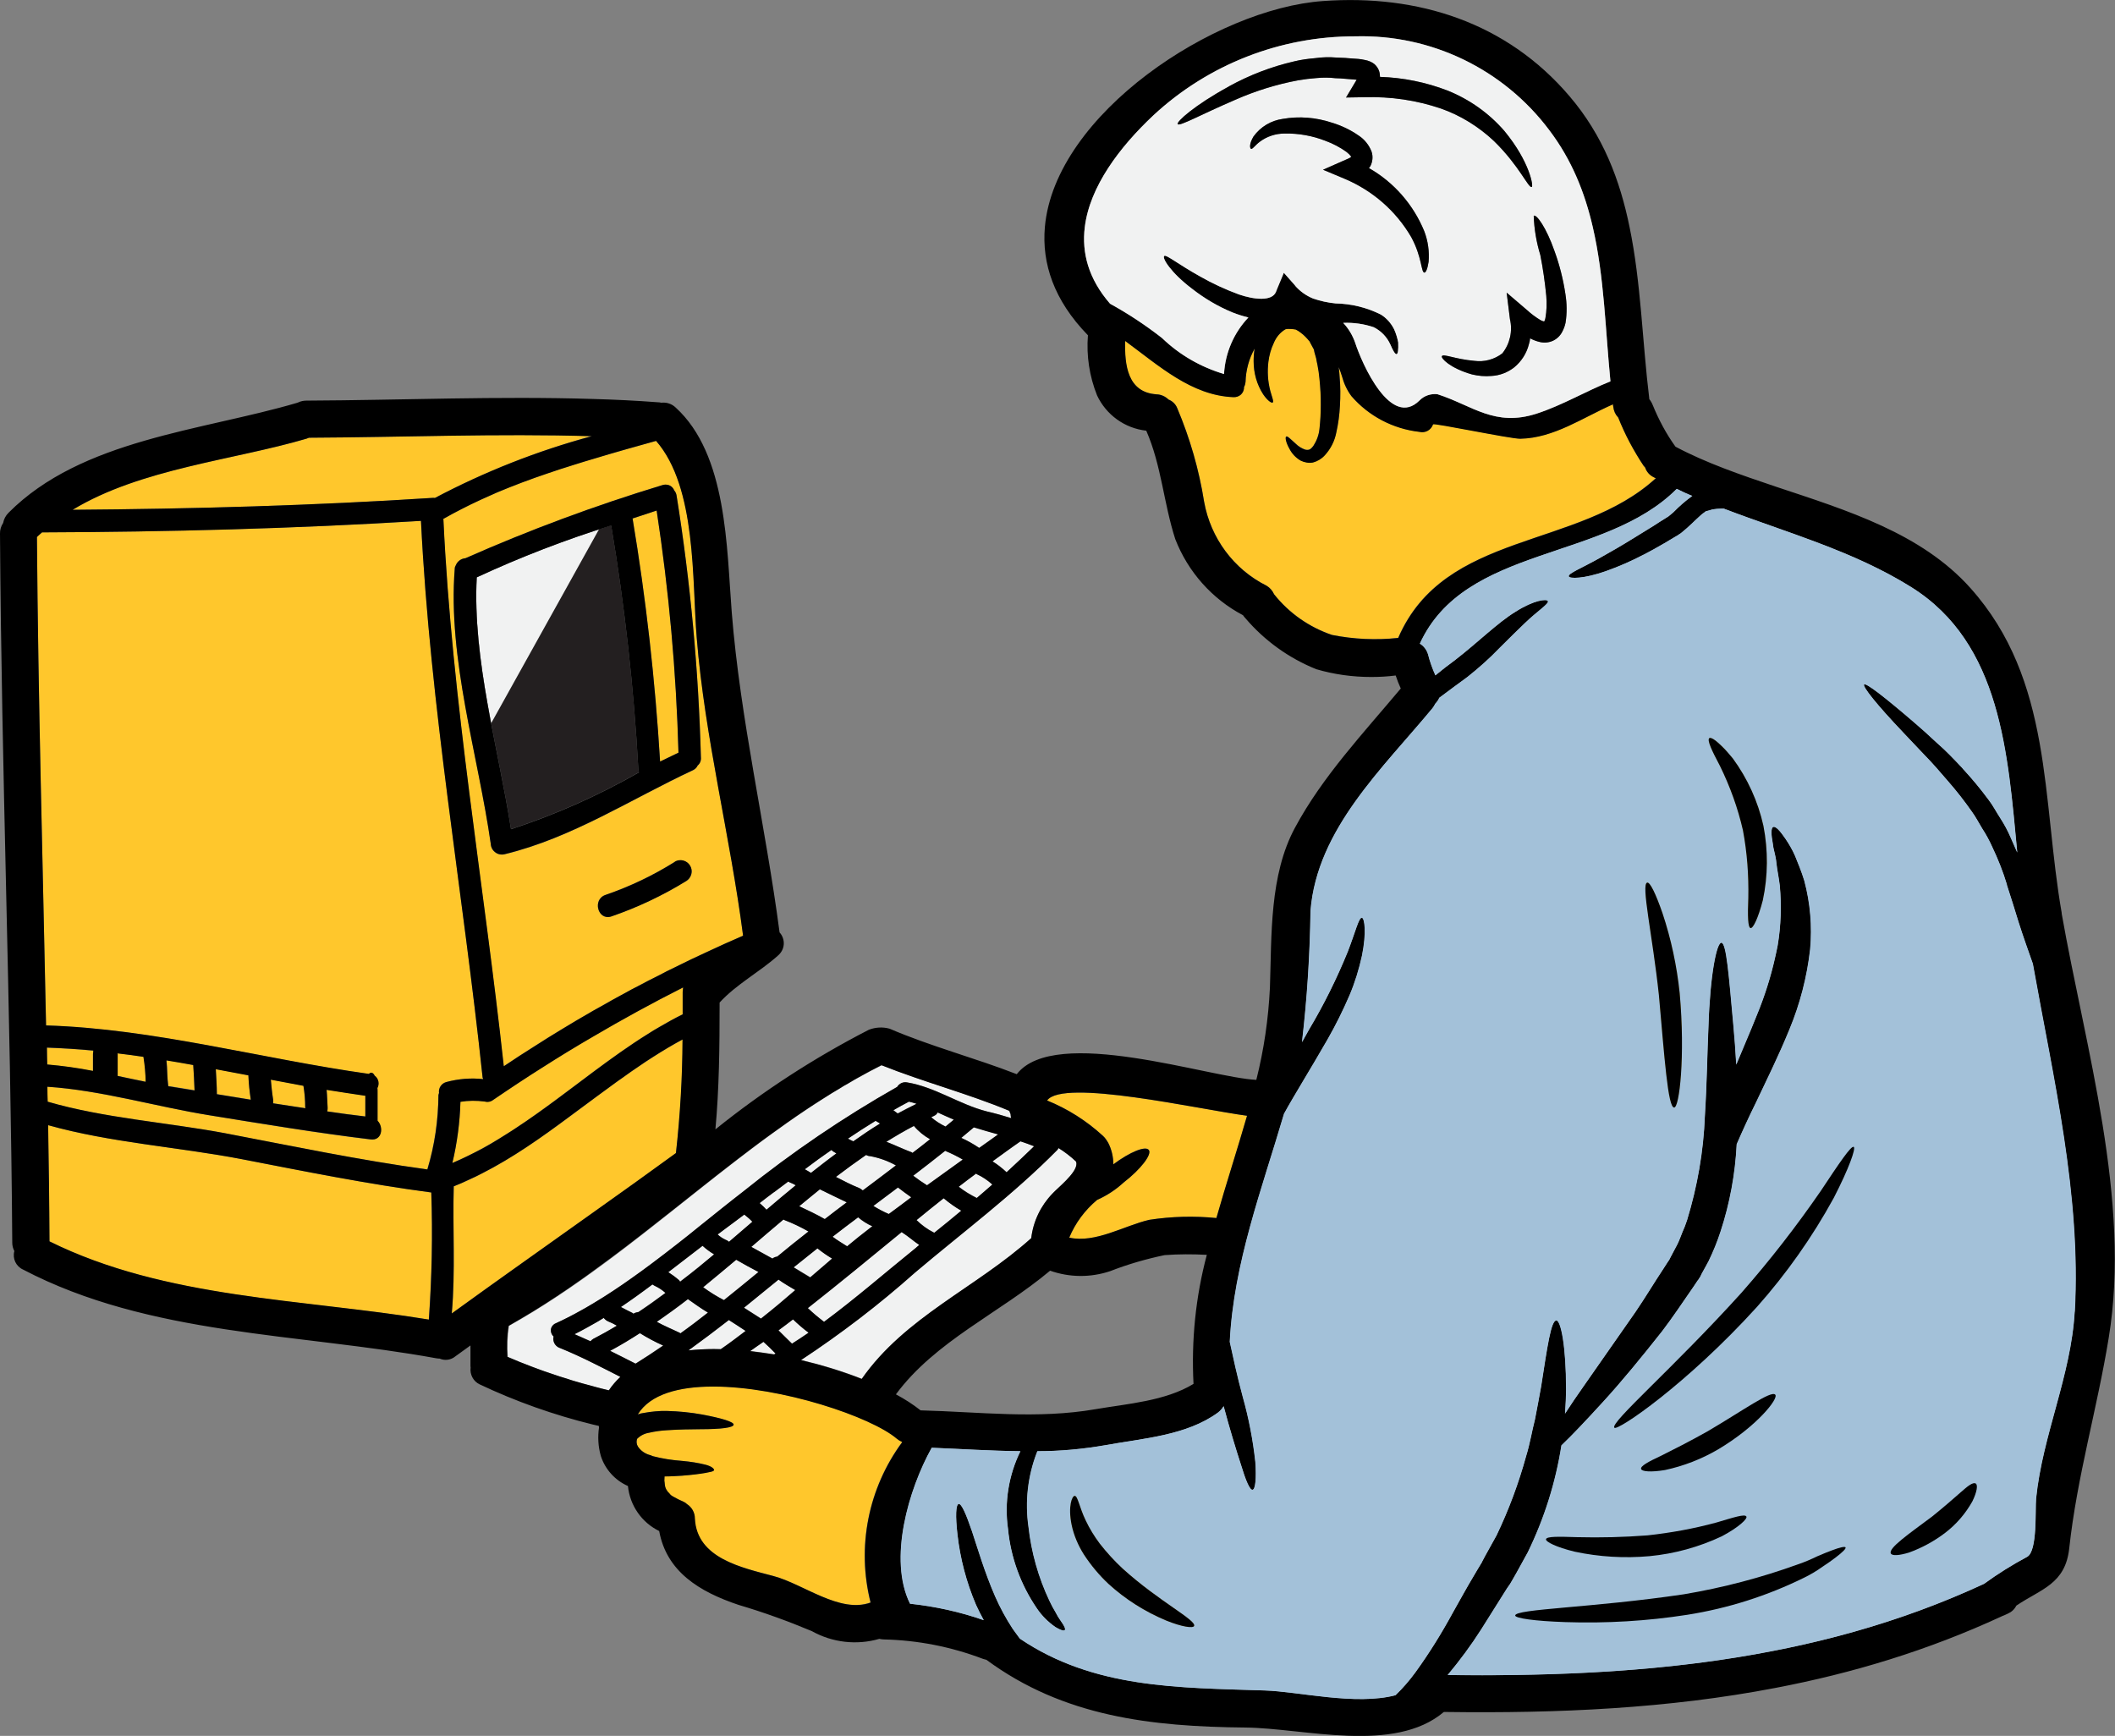
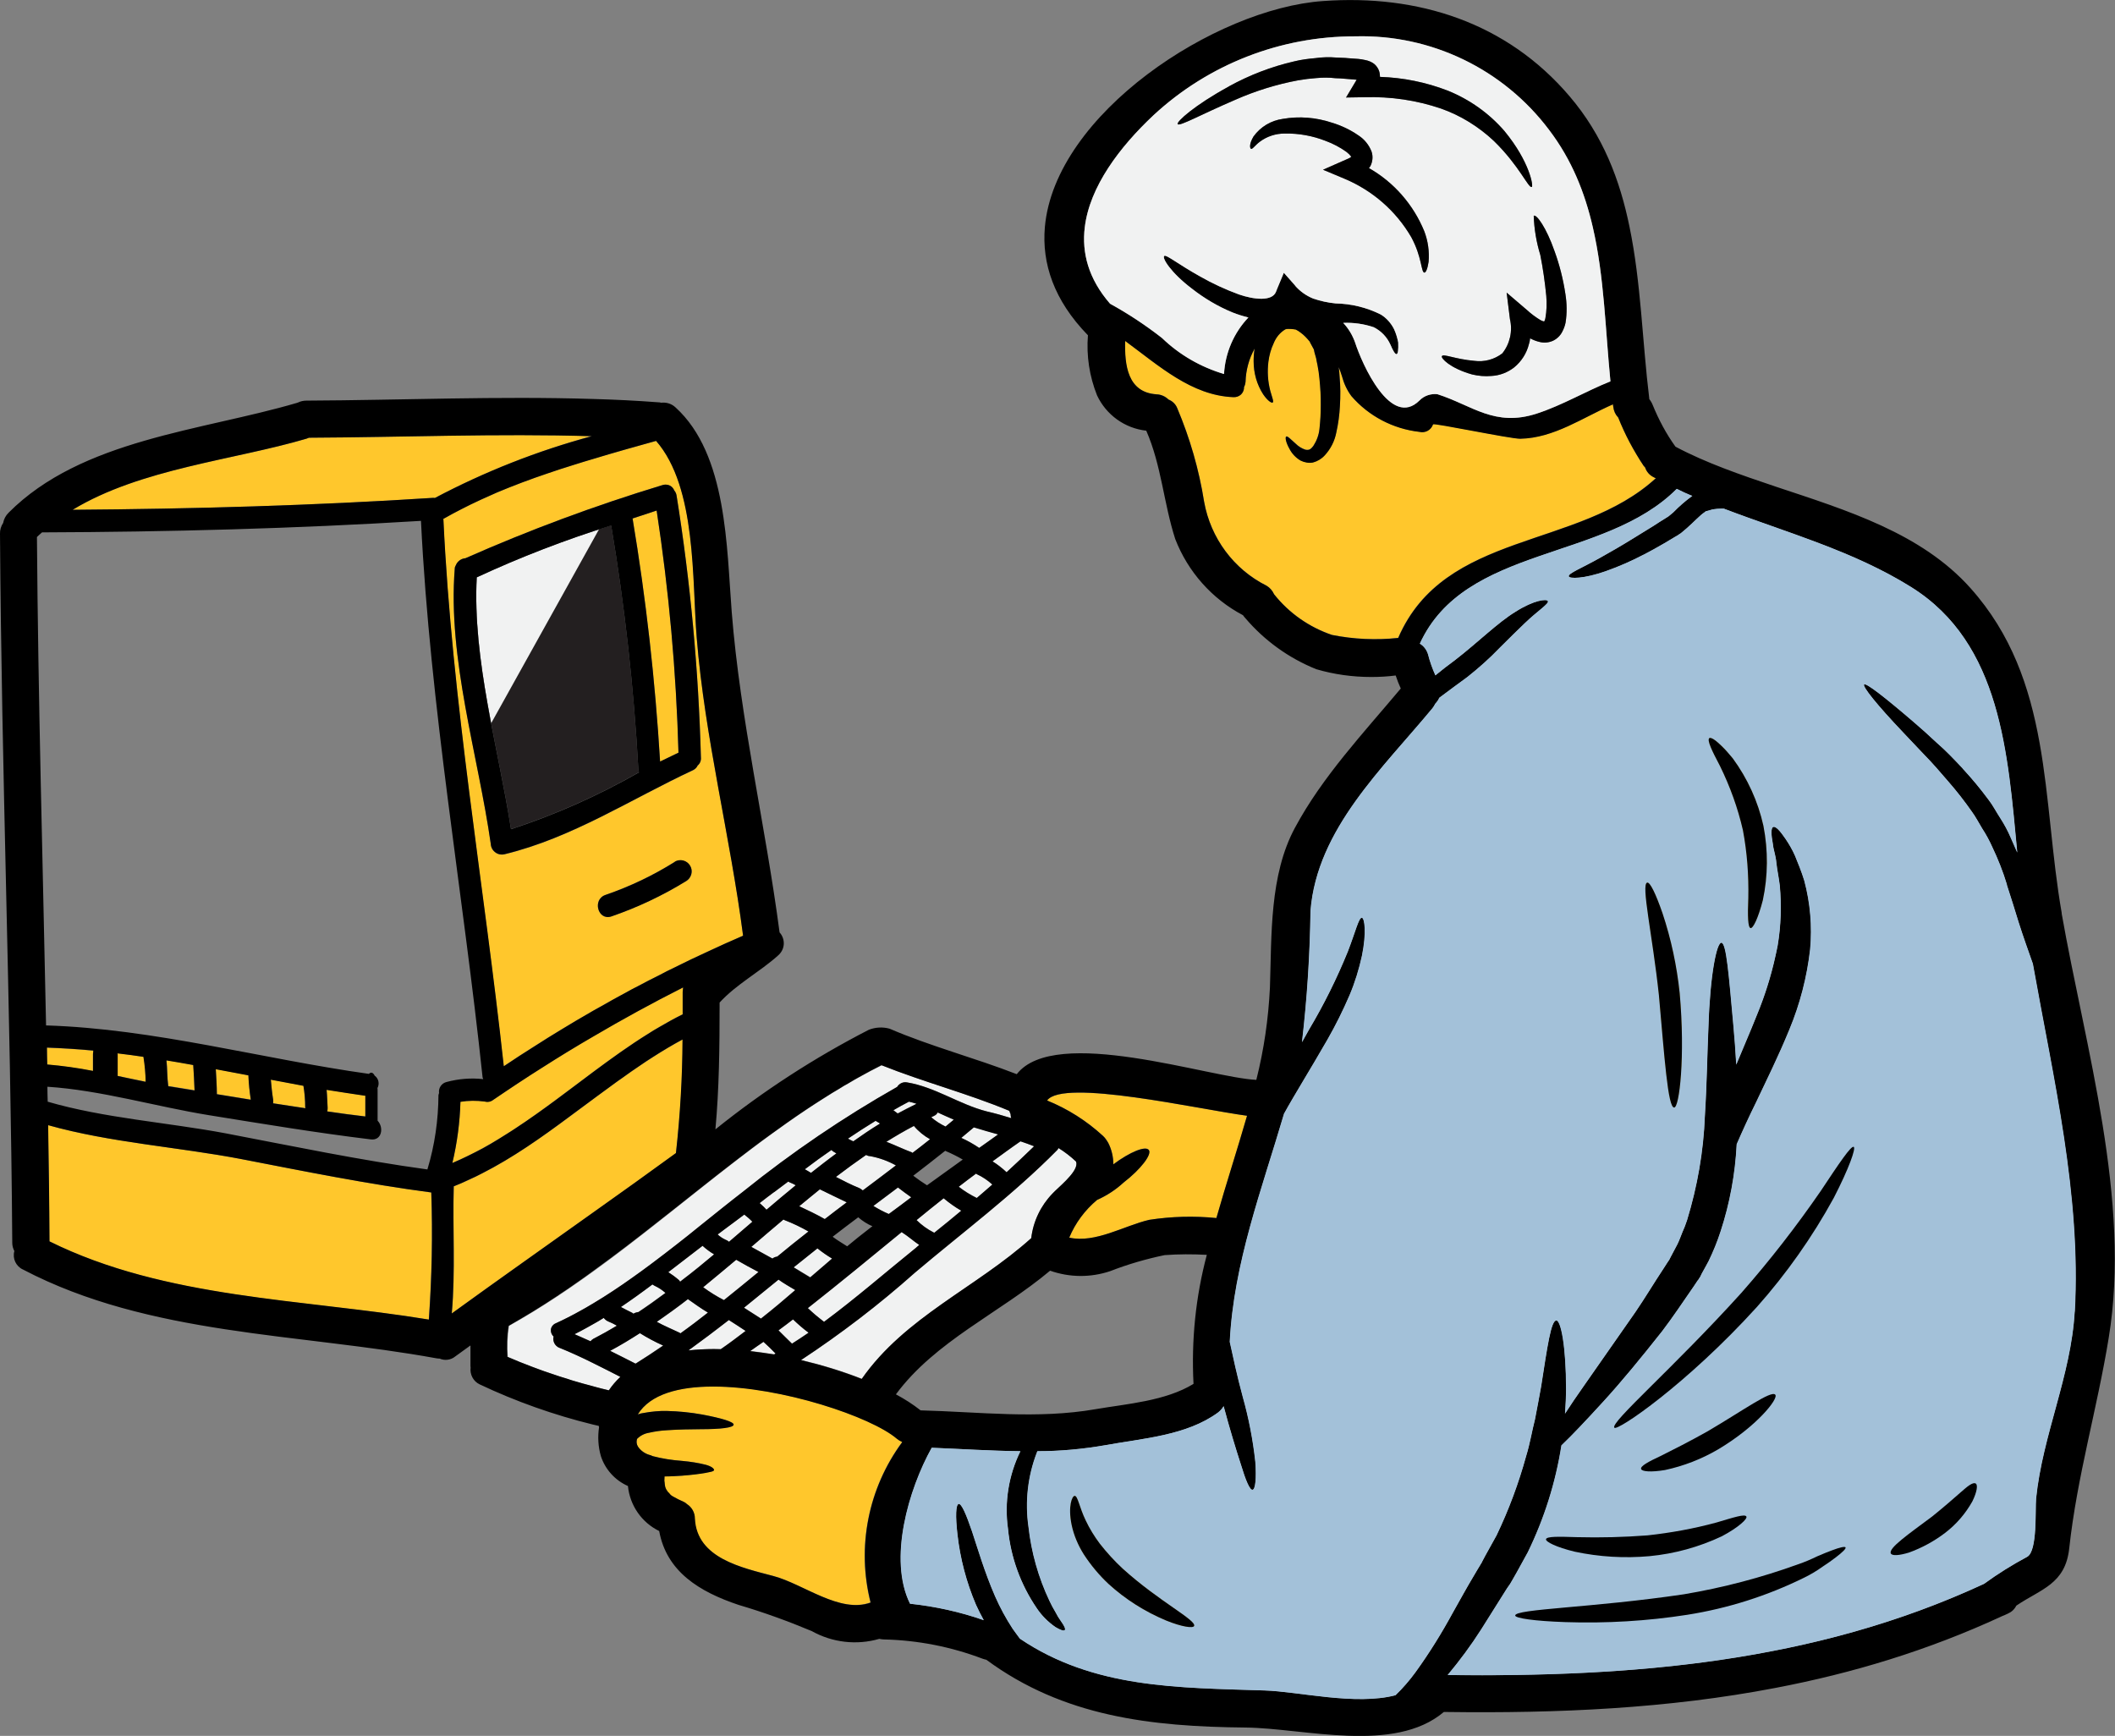
<svg xmlns="http://www.w3.org/2000/svg" id="Layer_2" data-name="Layer 2" viewBox="0 0 141.43 116.08">
  <rect x="0" y="0" width="141.43" height="116.08" fill="#808080" stroke="none" />
  <defs>
    <style>
      .cls-1 {
        fill: #f1f2f2;
      }

      .cls-2 {
        fill: #231f20;
      }

      .cls-3 {
        fill: #a3c1d9;
      }

      .cls-4 {
        fill: #ffc72c;
      }

      .cls-5 {
        clip-path: url(#clippath);
      }
    </style>
    <clipPath id="clippath">
      <path class="cls-2" d="M42.73,51.64c-.02-.05-.04-.11-.04-.17-.3-5.47-.91-10.93-1.82-16.34-3.07.96-6.08,2.12-8.99,3.47-.29,5.49,1.44,11.38,2.29,16.84,2.98-.97,5.84-2.25,8.56-3.8Z" />
    </clipPath>
  </defs>
  <g id="content">
    <g>
      <path class="cls-3" d="M79.85,108.73c-.07.16-.8.07-1.88-.37-1.41-.59-2.71-1.41-3.84-2.44-.63-.59-1.18-1.25-1.65-1.97-.38-.6-.67-1.27-.82-1.98-.26-1.27.04-1.94.2-1.94.21-.02.31.75.74,1.64.26.55.58,1.07.94,1.55.47.6.98,1.16,1.53,1.67,2.44,2.21,4.95,3.45,4.78,3.84Z" />
      <path class="cls-3" d="M112.32,66.4c.38,4.25-.02,7.68-.37,7.66-.42,0-.65-3.39-1.02-7.52-.43-4.03-1.21-7.43-.78-7.52.19-.04.57.74,1.02,2.04.58,1.74.96,3.53,1.15,5.34Z" />
      <path class="cls-3" d="M103.38,102.93c.04-.2.84-.18,2.07-.14h.01c1.57.04,3.14,0,4.71-.12,1.56-.17,3.1-.45,4.61-.86,1.15-.34,1.9-.59,2-.4.09.14-.49.71-1.64,1.32-1.53.72-3.16,1.17-4.84,1.33-1.67.15-3.36.05-5-.3-1.24-.3-1.94-.66-1.92-.83Z" />
      <path class="cls-3" d="M117.92,55.22c.32,1.65.31,3.34-.04,4.98-.31,1.2-.65,1.89-.82,1.86-.18-.04-.2-.81-.15-2.02.03-1.52-.08-3.03-.36-4.52-.34-1.49-.86-2.92-1.53-4.29-.55-1.04-.88-1.73-.72-1.87.07-.05.22.01.44.18.11.09.24.2.39.35.22.21.47.49.74.82.99,1.35,1.69,2.89,2.05,4.51Z" />
      <path class="cls-3" d="M109.74,98.23c-.06-.19.49-.49,1.33-.88.8-.4,1.91-.96,3.12-1.64,2.38-1.4,4.25-2.75,4.52-2.45.25.26-1.26,2.14-3.82,3.66-1.11.65-2.3,1.11-3.55,1.38-.96.16-1.55.1-1.6-.07Z" />
      <path class="cls-3" d="M123.41,103.47c.05.08-.18.31-.65.67-.23.18-.53.39-.88.62h0c-.39.28-.79.52-1.22.73-2.47,1.22-5.11,2.06-7.83,2.49-2.69.42-5.42.58-8.15.49-2.08-.07-3.35-.26-3.36-.44,0-.45,5.14-.51,11.28-1.42,2.61-.44,5.17-1.11,7.65-2.01.44-.15.86-.33,1.27-.53.37-.16.69-.29.96-.39.55-.21.88-.28.93-.21Z" />
      <path class="cls-3" d="M123.96,76.69c.15.1-.31,1.42-1.34,3.42-1.43,2.61-3.15,5.05-5.13,7.28-4.69,5.17-9.35,8.34-9.54,8.08-.29-.35,3.94-3.98,8.49-9.01,1.91-2.17,3.68-4.45,5.32-6.83,1.24-1.87,2.02-3.03,2.2-2.94Z" />
      <path class="cls-3" d="M132.11,99.2c.16.08.1.55-.22,1.2-.46.82-1.08,1.54-1.83,2.11-.74.56-1.55,1-2.41,1.31-.66.2-1.12.23-1.21.06-.18-.36,1.21-1.31,2.76-2.47.76-.61,1.41-1.18,1.9-1.61.48-.43.83-.7,1.01-.6Z" />
      <path class="cls-3" d="M138.74,87.71c-.24,4.27-2.15,8.26-2.58,12.49-.07.78.1,3.5-.59,3.9-1.01.54-1.97,1.14-2.89,1.81-11.36,5.27-23.49,6.24-35.87,6.1.81-.97,1.56-1.98,2.24-3.04h0c.49-.79,1-1.6,1.53-2.44.13-.21.26-.42.41-.62l.14-.24.28-.49c.25-.46.5-.91.76-1.38,1.1-2.26,1.86-4.66,2.25-7.15.71-.67,1.66-1.68,2.83-2.96,1.17-1.28,2.48-2.87,3.91-4.68.7-.92,1.38-1.94,2.1-2.98l.26-.39.08-.1.03-.06.07-.1.1-.21c.15-.28.31-.55.46-.84.31-.64.58-1.3.8-1.98.62-1.89.98-3.85,1.08-5.84.37-.85.8-1.8,1.31-2.83.68-1.45,1.48-3.04,2.21-4.83.71-1.71,1.18-3.52,1.39-5.37.14-1.54.01-3.09-.39-4.58h0c-.19-.63-.43-1.2-.62-1.67-.17-.39-.39-.77-.63-1.12h0c-.39-.58-.67-.87-.83-.81-.15.06-.15.47-.02,1.16.03.35.19.75.23,1.22.05.48.16.97.23,1.54.12,1.33.08,2.67-.14,3.99-.31,1.63-.79,3.23-1.43,4.76-.44,1.11-.91,2.17-1.34,3.22-.05-.94-.12-1.8-.19-2.59-.31-3.43-.47-5.52-.8-5.56-.32-.03-.76,2.13-.87,5.6-.08,1.72-.1,3.77-.24,5.99-.09,2.36-.5,4.7-1.19,6.96-.09.28-.2.56-.32.82h0c-.11.27-.19.52-.33.8l-.45.85-.1.2-.03.04-.07.1-.25.39c-.67,1.01-1.27,2.02-1.9,2.94-1.3,1.86-2.47,3.53-3.45,4.94-.48.68-.9,1.3-1.26,1.86.04-.57.07-1.14.07-1.65,0-2.85-.35-4.58-.65-4.58-.36,0-.6,1.73-1.02,4.42-.12.68-.26,1.4-.41,2.19-.2.77-.33,1.61-.59,2.45-.5,1.82-1.16,3.6-1.98,5.31-.26.46-.51.92-.76,1.37l-.18.34-.09.18h-.01l-.05.09c-.13.22-.27.44-.4.67-.53.88-.98,1.72-1.43,2.51-.75,1.38-1.58,2.72-2.5,3.99-.4.55-.85,1.07-1.34,1.54-2.67.7-6.47-.25-8.75-.32-5.82-.19-11.42-.13-16.36-3.46-.16-.22-.33-.44-.49-.67-.45-.69-.84-1.41-1.17-2.16-.71-1.63-1.17-3.22-1.55-4.36-.39-1.14-.7-1.86-.89-1.82-.19.05-.22.81-.08,2.03.18,1.62.6,3.21,1.24,4.71.16.35.33.69.52,1.03-1.6-.56-3.25-.92-4.93-1.1-1.47-2.97-.1-7.65,1.45-10.43,1.99.08,3.96.21,5.93.23-.79,1.61-1.08,3.42-.83,5.19.18,1.91.85,3.74,1.93,5.32.33.49.75.91,1.24,1.25.34.2.56.28.63.2.06-.07-.03-.28-.27-.61-.13-.18-.25-.38-.35-.58-.15-.25-.29-.51-.41-.77-.74-1.56-1.21-3.24-1.4-4.95-.24-1.67-.05-3.38.56-4.96.01-.03.02-.06.04-.09,1.52,0,3.03-.14,4.53-.4,2.51-.46,5.44-.64,7.55-2.19.15-.12.27-.25.37-.42.41,1.54.83,2.9,1.15,3.89.32,1.06.6,1.74.79,1.7.18-.04.26-.74.18-1.87-.16-1.47-.44-2.92-.84-4.34-.38-1.41-.65-2.67-.87-3.68.26-5.26,2.14-10.19,3.63-15.26.71-1.29,1.77-2.98,2.9-4.95.55-.96,1.04-1.95,1.48-2.97.36-.85.63-1.73.83-2.64.32-1.58.17-2.5,0-2.54-.21-.04-.43.93-.95,2.27-.73,1.79-1.59,3.53-2.58,5.19-.16.29-.32.58-.48.86.34-2.91.53-5.85.57-8.79.44-5.47,4.84-9.53,8.16-13.55.07-.09.13-.19.18-.29.11-.12.21-.25.27-.4.59-.44,1.22-.91,1.88-1.39.77-.61,1.5-1.26,2.18-1.97.63-.63,1.18-1.17,1.65-1.62.89-.86,1.65-1.31,1.55-1.49-.08-.15-.92-.07-2.15.71-1.19.72-2.54,2.07-4.07,3.25-.45.33-.89.67-1.3,1.01-.2-.45-.37-.92-.49-1.4-.09-.3-.28-.56-.55-.72,3.02-6.59,12.34-5.49,17.18-10.35.34.17.68.33,1.04.47-.46.33-.88.7-1.27,1.1h0l-.3.25-.04.03-.27.17c-.24.14-.47.3-.69.44-.47.29-.91.56-1.33.82-.84.52-1.6.96-2.25,1.32-1.26.71-2.16,1.05-2.11,1.25.03.16,1,.18,2.51-.36.85-.3,1.69-.67,2.49-1.09h.01c.45-.24.92-.49,1.39-.77.25-.15.49-.29.72-.43l.19-.11.08-.06.05-.03h.03v-.02l.08-.06.33-.28c.46-.4.91-.89,1.18-1.06l.1-.08.08-.02.39-.11c.19-.03.39-.04.59-.05h.14c4.24,1.62,8.65,2.82,12.54,5.25,6.02,3.76,6.46,11.17,7.09,17.75-.14-.33-.29-.66-.44-1-.19-.45-.43-.89-.7-1.31-.27-.41-.49-.85-.78-1.22-.54-.73-1.12-1.43-1.74-2.09h.01c-.59-.63-1.15-1.22-1.72-1.71-.55-.52-1.08-.99-1.57-1.41-1.92-1.65-3.17-2.62-3.3-2.5-.13.13.86,1.37,2.62,3.22.44.46.91.97,1.43,1.51.52.53,1.04,1.13,1.57,1.75.56.64,1.09,1.32,1.58,2.02.26.35.46.75.7,1.14.25.38.47.79.66,1.21.39.82.73,1.67.99,2.54h-.01c.28.87.55,1.71.79,2.51.32,1.01.66,1.94.96,2.8,1.37,7.69,3.23,15.41,2.8,23.24Z" />
      <path class="cls-1" d="M54.18,85.41c.49-.41.98-.84,1.47-1.25h0c-.34-.21-.67-.44-.98-.69-.53.42-1.06.84-1.59,1.27.36.23.74.44,1.1.66h0Z" />
      <path class="cls-1" d="M60.93,80.06c-.3-.21-.6-.43-.88-.65h0c-.55.41-1.1.83-1.64,1.23h0c.33.21.68.39,1.04.54h0c.49-.37,1-.74,1.5-1.11Z" />
      <path class="cls-1" d="M55.6,76.9c-.61.41-1.19.84-1.78,1.28.14.08.27.16.41.25.57-.45,1.13-.89,1.7-1.31h0c-.08-.05-.16-.08-.24-.14-.04-.03-.06-.06-.09-.09Z" />
-       <path class="cls-1" d="M55.67,82.7c.31.24.65.43.97.64.49-.41.99-.81,1.5-1.2h0c.06-.05.12-.1.18-.14-.35-.16-.67-.36-.96-.6-.57.43-1.14.86-1.7,1.3Z" />
      <path class="cls-1" d="M65.12,75.38c-.27.24-.57.47-.84.71h0c.42.18.82.41,1.2.66t.01,0h0c.42-.3.84-.6,1.27-.9-.54-.16-1.08-.31-1.62-.48Z" />
      <path class="cls-1" d="M66.36,79.21h0c-.31-.28-.67-.52-1.04-.7-.02,0-.04-.04-.05-.04-.39.29-.77.59-1.16.88h0c.38.29.78.54,1.21.75h0c.35-.29.7-.6,1.04-.9Z" />
      <path class="cls-1" d="M63.11,80.12c-.61.49-1.22.98-1.82,1.46.34.33.72.61,1.13.82.02,0,.03.02.05.03.61-.49,1.22-.98,1.81-1.48-.42-.24-.81-.52-1.17-.83Z" />
      <path class="cls-1" d="M49.86,89h0c-.37-.25-.75-.49-1.13-.73-.88.7-1.79,1.37-2.7,2.03h0c.72-.07,1.44-.1,2.16-.08.57-.39,1.12-.81,1.66-1.22Z" />
      <path class="cls-1" d="M54.07,89.11c-.37-.27-.71-.57-1.04-.89-.32.25-.65.5-.98.74.31.29.6.6.91.89.37-.24.74-.49,1.11-.74Z" />
-       <path class="cls-1" d="M61.06,78.62c.3.23.61.44.93.64h0c.8-.58,1.59-1.15,2.39-1.72-.36-.21-.74-.4-1.12-.55-.02,0-.04-.02-.05-.04-.71.57-1.43,1.13-2.15,1.67h0Z" />
      <path class="cls-1" d="M68.96,82.79c.14-1.13.64-2.17,1.43-2.98.31-.35,1.6-1.36,1.6-1.98h0c0-.06,0-.11-.03-.16-.36-.34-.75-.64-1.17-.9-.02.05-.05.09-.08.12-2.96,3-6.31,5.5-9.52,8.21-2.39,2.13-4.94,4.08-7.61,5.84,1.38.33,2.74.74,4.06,1.26,2.9-4.15,7.64-6.09,11.34-9.41Z" />
      <path class="cls-1" d="M48.41,86.93c.78-.62,1.54-1.25,2.31-1.88-.51-.27-1-.53-1.49-.81-.74.62-1.47,1.23-2.21,1.83.44.32.9.61,1.39.86Z" />
      <path class="cls-1" d="M48.36,82.27c-.12.09-.24.18-.37.27.15.15.33.27.52.35.09.03.17.08.24.14l1.56-1.34c-.16-.18-.35-.34-.54-.48-.47.35-.94.71-1.41,1.05Z" />
      <path class="cls-1" d="M55.16,81.52c.48-.37.97-.75,1.47-1.12-.61-.28-1.19-.58-1.8-.87-.47.37-.93.75-1.38,1.13.58.27,1.15.54,1.71.86Z" />
      <path class="cls-1" d="M46.98,83.3c-.75.58-1.53,1.18-2.29,1.77.25.16.48.33.71.52.04.03.06.06.08.11l.1-.08s.04-.02.05-.04c.73-.55,1.43-1.13,2.13-1.71h0c-.28-.16-.54-.35-.77-.57Z" />
      <path class="cls-1" d="M60.98,77.06s.02.02.04.03h0c.4-.29.79-.6,1.18-.91-.41-.23-.78-.53-1.08-.89-.63.33-1.24.69-1.84,1.06.57.22,1.12.49,1.71.71Z" />
      <path class="cls-1" d="M45.5,89.16c.62-.44,1.24-.91,1.84-1.38h0c-.47-.28-.9-.6-1.34-.9-.68.53-1.37,1.03-2.08,1.51.49.27,1.03.49,1.53.74.02,0,.02.02.05.04Z" />
      <path class="cls-1" d="M62.27,74.71c.29.25.61.45.96.62.19-.15.37-.3.56-.45-.36-.16-.72-.32-1.08-.49-.05.1-.13.18-.23.22l-.2.1Z" />
      <path class="cls-1" d="M53.18,86.26c-.38-.22-.76-.44-1.12-.7-.77.63-1.54,1.26-2.31,1.88.37.24.74.47,1.11.71l.02.02c.79-.62,1.55-1.26,2.3-1.92h0Z" />
      <path class="cls-4" d="M73.96,76.19c.05.06.09.14.14.21.23.45.35.95.35,1.45,1.11-.83,2.15-1.25,2.37-.96.22.29-.52,1.28-1.69,2.19-.52.48-1.12.87-1.77,1.16-.81.68-1.46,1.54-1.86,2.52,1.75.39,3.67-.8,5.35-1.19,1.49-.22,2.99-.27,4.49-.12h0c.65-2.28,1.4-4.55,2.05-6.84-3.22-.43-12.32-2.5-13.37-1.02,1.38.56,2.65,1.36,3.74,2.37.08.07.14.15.2.24Z" />
      <path class="cls-4" d="M110.73,31.98h0s-.11-.05-.17-.08c-.26-.14-.46-.36-.55-.64-.04-.04-.06-.08-.1-.12-.68-1.01-1.24-2.09-1.7-3.22-.19-.2-.3-.45-.33-.72-.01-.05-.02-.11-.02-.17-2.02.88-3.95,2.26-6.21,2.3-.66,0-5.79-1.08-5.83-.97h0c-.12.38-.52.61-.92.51-1.76-.21-3.38-1.05-4.54-2.39-.29-.39-.5-.84-.62-1.32-.06-.21-.14-.42-.22-.62.03.22.05.44.06.65.05.65.06,1.3.02,1.94-.03.6-.11,1.19-.24,1.77-.12.58-.39,1.11-.79,1.54-.21.22-.48.38-.78.47-.28.05-.57,0-.83-.13-.31-.18-.57-.45-.74-.78-.27-.48-.29-.78-.22-.82.09-.06.29.16.65.48h0c.18.18.4.32.64.4.24.05.35,0,.55-.27.22-.34.35-.72.4-1.11.06-.53.09-1.06.09-1.59,0-.6-.03-1.19-.09-1.78-.03-.31-.08-.62-.14-.92-.04-.15-.06-.31-.09-.45l-.11-.38-.05-.2-.24-.45-.05-.1h0s-.01,0-.01,0c-.17-.21-.35-.41-.57-.57-.1-.08-.21-.15-.33-.21-.21-.04-.42-.05-.63-.04-.02,0-.04.01-.06.02-.36.21-.64.54-.8.94-.18.39-.29.81-.35,1.24-.08.64-.04,1.3.13,1.93.13.47.25.75.16.8-.08.04-.32-.11-.63-.55h0c-.42-.67-.64-1.44-.64-2.23,0-.28.02-.56.06-.84-.38.68-.58,1.45-.6,2.23-.01.12-.04.24-.1.34,0,.19-.07.37-.21.5-.14.13-.32.19-.51.18-2.79-.11-4.97-2.09-7.24-3.76-.04,1.62.16,3.45,2.1,3.57h0c.3.01.59.14.81.35.26.1.47.31.58.57.85,2.01,1.46,4.11,1.8,6.26.43,2.43,1.97,4.51,4.17,5.62.22.13.39.33.5.57,1,1.26,2.35,2.2,3.87,2.72,1.46.29,2.95.36,4.43.2,3.11-7.18,12.02-5.9,17.23-10.68Z" />
      <path class="cls-1" d="M51.76,90.57s.08-.04.11-.06c-.27-.27-.53-.54-.81-.79-.3.22-.6.41-.88.62.53.06,1.06.14,1.59.22Z" />
      <path class="cls-1" d="M61.29,73.81c-.17-.06-.34-.11-.51-.15-.35.18-.7.38-1.04.58.1.07.19.15.29.21h0c.41-.22.84-.44,1.26-.64Z" />
      <path class="cls-1" d="M67.31,78.38c.63-.57,1.24-1.15,1.84-1.73-.3-.12-.6-.23-.91-.33-.63.43-1.24.88-1.87,1.34.34.21.65.45.94.72Z" />
      <path class="cls-1" d="M58.86,75.13c-.1-.06-.2-.12-.31-.18-.62.38-1.24.78-1.84,1.19.11.06.24.12.35.18.58-.41,1.18-.82,1.79-1.19h0Z" />
      <path class="cls-1" d="M51.66,84.15c.09-.07.2-.11.32-.12h-.01c.7-.57,1.39-1.13,2.1-1.69h0c-.51-.29-1.04-.54-1.58-.74-.04-.02-.06-.04-.1-.06-.72.61-1.44,1.23-2.15,1.84l1.41.77Z" />
      <path class="cls-1" d="M52.84,79.08s-.09-.04-.13-.07c-.65.48-1.28.96-1.92,1.44.16.14.32.28.47.44.65-.55,1.29-1.1,1.95-1.64-.12-.07-.24-.13-.37-.18Z" />
      <path class="cls-1" d="M43.63,85.89c-.7.52-1.4,1.03-2.11,1.51.25.13.51.27.76.38.02.02.05.04.07.06.11-.06.22-.1.34-.11.61-.41,1.21-.84,1.81-1.28-.21-.19-.45-.35-.71-.47-.06-.03-.11-.06-.16-.09Z" />
      <path class="cls-1" d="M57.45,79.44c.09.04.17.09.24.16.74-.55,1.49-1.11,2.22-1.67h0c-.54-.3-1.12-.51-1.73-.62-.09,0-.19-.04-.27-.08-.68.47-1.35.95-2.02,1.47.51.26,1.01.53,1.55.74Z" />
      <path class="cls-1" d="M61.26,83.42h0c.06-.05.14-.11.21-.17-.39-.27-.74-.59-1.15-.84l-.02-.02c-2.09,1.71-4.17,3.42-6.28,5.09h0c.35.32.71.62,1.09.91,2.12-1.57,4.09-3.28,6.16-4.96Z" />
      <path class="cls-1" d="M37.41,90.13c-.3-.12-.47-.44-.39-.76-.14-.12-.2-.3-.18-.48.03-.18.15-.33.32-.4,4.43-2.01,8.75-5.86,12.58-8.84h0c3.23-2.6,6.66-4.93,10.27-6.97.14-.23.4-.35.66-.3,1.88.31,3.49,1.47,5.33,1.94.56.13,1.1.28,1.64.45-.03-.09-.04-.19-.04-.28-.03-.06-.06-.13-.08-.2-2.79-1.17-5.73-1.93-8.55-3.06-9.01,4.53-16.08,12.49-24.93,17.43h0c-.11.69-.13,1.39-.08,2.08,2.19.94,4.46,1.69,6.78,2.24.22-.33.48-.63.77-.9-1.34-.68-2.68-1.38-4.07-1.94h0Z" />
      <path class="cls-4" d="M45.2,77.12h0c.29-2.53.44-5.07.45-7.61-5.35,2.89-9.68,7.58-15.3,9.82-.08,2.84.12,5.68-.14,8.5,4.97-3.6,10.01-7.1,14.99-10.71h0Z" />
      <path class="cls-4" d="M24.43,74.65v-1.39s-.02,0-.04,0c-.84-.12-1.7-.26-2.55-.39.04.39.04.78.06,1.18h0c0,.09,0,.18-.04.26.85.12,1.7.24,2.55.34Z" />
      <path class="cls-4" d="M20.43,74.1s-.02-.04-.02-.06c0-.48-.04-.97-.12-1.44-.73-.14-1.45-.27-2.18-.41.04.43.08.87.15,1.3h0c0,.09,0,.18,0,.28.72.12,1.45.22,2.17.33Z" />
      <path class="cls-4" d="M16.77,73.53c-.08-.54-.14-1.08-.16-1.63-.73-.14-1.45-.27-2.18-.41.04.56.07,1.11.08,1.67h0c.75.12,1.51.25,2.27.37Z" />
      <path class="cls-4" d="M60.32,96.41c-.12-.05-.24-.12-.34-.21-1.7-1.46-7.71-3.49-12.28-3.49-2.29,0-4.21.51-5.04,1.86h0c.13-.05.27-.08.41-.09.5-.09,1.01-.14,1.51-.13.8.02,1.59.09,2.38.24,1.33.25,2.09.49,2.1.67,0,.21-.87.31-2.18.31-.65,0-1.43,0-2.26.06-.41.02-.83.08-1.23.18-.3.05-.58.19-.79.41-.06.17-.04.35.05.51.18.27.46.47.78.56.07.02.14.05.2.08.65.17,1.31.27,1.97.32.54.04,1.07.12,1.59.26.39.11.55.26.55.34,0,.11-.26.13-.6.2-.34.06-.88.13-1.55.19-.35.02-.74.05-1.16.04,0,.1-.02.2-.02.29,0,0,.03.22.03.28,0,0,0,0,0,0h0s0,0,0,0c0,0,0,0,0,0,.01.17.08.32.18.45,0,.01,0,.01,0,.02h0c.06.04.12.11.17.17.03.02.06.05.09.08.02,0,.04.02.1.06.22.14.45.25.7.35.09.04.17.09.24.15.33.21.53.58.53.97.12,2.66,3.15,3.28,5.25,3.84,2,.53,4.45,2.53,6.5,1.77-.93-3.71-.15-7.64,2.12-10.72l-.02-.02Z" />
      <path class="cls-1" d="M38.42,89.21c.35.16.72.31,1.07.48h0c.05-.08.13-.14.22-.18.52-.27,1.04-.56,1.54-.87h0c-.18-.11-.37-.2-.57-.28-.12-.05-.22-.13-.31-.24-.64.4-1.3.75-1.96,1.08Z" />
      <path class="cls-4" d="M117.92,55.22c-.36-1.62-1.06-3.16-2.05-4.51-.27-.33-.52-.61-.74-.82-.15-.14-.28-.26-.39-.35-.22-.17-.37-.23-.44-.18-.16.14.17.83.72,1.87.67,1.37,1.19,2.8,1.53,4.29.28,1.49.39,3,.36,4.52-.05,1.21-.03,1.98.15,2.02.17.03.51-.66.82-1.86.35-1.64.36-3.33.04-4.98ZM112.32,66.4c-.19-1.81-.57-3.6-1.15-5.34-.45-1.3-.83-2.08-1.02-2.04-.43.09.35,3.49.78,7.52.37,4.13.6,7.52,1.02,7.52.35.02.75-3.41.37-7.66ZM75.07,104.89c-.55-.51-1.06-1.07-1.53-1.67-.36-.48-.68-1-.94-1.55-.43-.89-.53-1.66-.74-1.64-.16,0-.46.67-.2,1.94.15.71.44,1.38.82,1.98.47.72,1.02,1.38,1.65,1.97,1.13,1.03,2.43,1.85,3.84,2.44,1.08.44,1.81.53,1.88.37.17-.39-2.34-1.63-4.78-3.84Z" />
      <path class="cls-4" d="M13.01,72.91c-.02-.57-.05-1.14-.08-1.7-.6-.11-1.19-.21-1.79-.31.06.57.04,1.14.12,1.71.02.02.06.02.09.02h0l1.66.27Z" />
      <path class="cls-1" d="M42.79,89.15c-.65.41-1.31.81-1.99,1.18.57.28,1.13.57,1.7.85.63-.39,1.24-.8,1.84-1.21-.54-.24-1.06-.52-1.56-.83Z" />
      <path class="cls-4" d="M44.15,50.92c.41-.2.81-.39,1.22-.59h0c-.15-5.43-.64-10.83-1.46-16.19-.54.18-1.07.35-1.61.53.9,5.38,1.51,10.8,1.84,16.25h0Z" />
      <path class="cls-4" d="M29.64,34.69c.58,12.26,2.71,24.42,4.04,36.61h0c5.06-3.39,10.41-6.31,16.01-8.73h0c-.86-6.64-2.56-13.24-3.1-19.92-.31-3.8.02-10.05-2.72-13.17-4.86,1.37-9.79,2.7-14.2,5.2-.01,0-.02,0-.04,0ZM45.87,58.92c-1.57.97-3.25,1.76-4.99,2.36-.91.31-1.3-1.14-.39-1.44h0c1.63-.56,3.18-1.3,4.63-2.21h0c.36-.21.82-.09,1.03.27.21.35.09.81-.27,1.03ZM30.41,38.02s0,0,0,0c0-.08.03-.16.07-.22.11-.27.36-.45.64-.47,4.28-1.89,8.66-3.52,13.14-4.88.16-.06.34-.06.49,0,.15.06.28.19.34.35.08.09.13.21.15.32.93,5.8,1.47,11.66,1.63,17.54h0c.02.21-.06.41-.22.54-.06.14-.18.25-.31.31-4.16,1.94-8.07,4.52-12.6,5.62-.21.05-.44.01-.61-.12-.18-.13-.29-.32-.31-.54,0,0,0-.01,0-.02-.85-5.96-2.89-12.38-2.41-18.42Z" />
      <path class="cls-4" d="M9.74,72.34c0-.56-.05-1.12-.14-1.67-.58-.09-1.16-.17-1.74-.24,0,.02,0,.02,0,.04v1.47c.62.13,1.25.26,1.87.39Z" />
      <path class="cls-4" d="M30.79,73.67c-.04,1.38-.22,2.75-.54,4.09,5.58-2.35,9.93-7.21,15.4-9.94v-1.49c0-.11.02-.21.04-.31-4.4,2.22-8.64,4.73-12.7,7.52-.16.12-.38.16-.57.11,0,0,0,0-.02,0-.53-.07-1.07-.06-1.6.02Z" />
      <path class="cls-4" d="M6.21,71.61v-1.13c0-.08.03-.14.03-.22-1.04-.1-2.07-.16-3.11-.2,0,.37.02.75.02,1.13h0c1.03.09,2.05.23,3.06.43Z" />
      <path class="cls-4" d="M29.08,33.3c3.33-1.76,6.85-3.15,10.48-4.14-6.31-.19-12.6.08-18.91.11-.05.02-.09.04-.15.06-4.87,1.44-11.1,2-15.65,4.76,8.05-.06,16.09-.28,24.13-.8.04,0,.07,0,.1.01Z" />
-       <path class="cls-4" d="M32.31,72.16s-.04-.08-.04-.12c-1.31-12.39-3.51-24.75-4.12-37.21-8.44.52-16.88.74-25.34.77-.12.1-.22.2-.34.31.08,10.88.39,21.78.61,32.66,7.23.22,14.44,2.25,21.59,3.25.13-.14.28-.1.39.12h0c.25.19.32.54.16.82.01.06.02.14.02.21v1.98c.43.45.28,1.34-.47,1.25-3.63-.44-7.23-1.04-10.83-1.63-3.52-.57-7.21-1.66-10.78-1.9,0,.33,0,.67.02,1,3.77,1.1,8.03,1.38,11.87,2.11,4.51.86,8.98,1.8,13.52,2.42h0c.48-1.61.73-3.29.74-4.97,0-.05.02-.09.04-.14-.05-.34.18-.66.51-.74.8-.21,1.63-.28,2.45-.19Z" />
      <path class="cls-4" d="M16.15,77.51c-4.23-.81-8.77-1.1-12.94-2.27.04,2.59.08,5.18.09,7.77,7.76,3.85,16.91,3.85,25.37,5.23h0c.2-2.83.26-5.66.17-8.5-4.27-.56-8.46-1.41-12.69-2.23Z" />
      <g>
        <path class="cls-2" d="M42.73,51.64c-.02-.05-.04-.11-.04-.17-.3-5.47-.91-10.93-1.82-16.34-3.07.96-6.08,2.12-8.99,3.47-.29,5.49,1.44,11.38,2.29,16.84,2.98-.97,5.84-2.25,8.56-3.8Z" />
        <g class="cls-5">
          <rect class="cls-1" x="17.51" y="25.16" width="19.24" height="27.39" transform="translate(22.3 -8.29) rotate(29.08)" />
        </g>
      </g>
      <g>
        <path d="M137.87,61.07c-1.34-7.63-.59-15.58-6.11-21.75-3.28-3.67-8.24-5.19-13.02-6.78-2.35-.79-4.65-1.58-6.7-2.67-.62-.86-1.12-1.8-1.52-2.78-.06-.15-.14-.29-.24-.41h.01c-.47-3.82-.55-7.77-1.32-11.49-.64-3.14-1.77-6.13-4.02-8.76C100.75,1.5,94.83-.39,88.47.07c-7.2.5-17.94,7.54-18.6,15.12-.21,2.42.6,4.89,2.88,7.23-.11,1.37.1,2.74.61,4.02.61,1.3,1.85,2.2,3.29,2.36,1.02,2.33,1.16,4.84,1.94,7.25.85,2.19,2.46,4,4.53,5.09.05.07.1.14.16.2,1.28,1.5,2.9,2.67,4.74,3.41,1.19.35,2.43.52,3.67.52.55,0,1.1-.03,1.64-.1.1.3.21.59.34.87-2.48,2.96-5.24,5.89-7.07,9.3-1.72,3.18-1.56,7.21-1.68,10.7-.1,2.08-.4,4.15-.91,6.17h0c-3.13-.14-13.46-3.67-16.02-.38-2.8-1.09-5.73-1.85-8.5-3.04-.46-.13-.95-.1-1.39.07-3.64,1.87-7.08,4.1-10.26,6.66.25-2.74.28-5.44.28-8.48,1.14-1.24,2.66-2.03,3.89-3.13.23-.19.38-.46.4-.76.02-.29-.08-.58-.28-.8-.94-7.15-2.63-14.24-3.2-21.43-.34-4.29-.3-10.53-3.75-13.67-.26-.25-.61-.36-.96-.32-.08-.02-.16-.03-.23-.03h0c-1.44-.11-2.89-.18-4.33-.22-6.38-.2-12.78.08-19.17.11-.19,0-.39.04-.57.13-.02.01-.04.01-.06.02-6.35,1.87-14.4,2.43-19.29,7.35-.19.19-.31.42-.36.68-.14.21-.22.47-.21.72.1,15.81.71,31.62.82,47.42,0,.19.05.38.14.55-.14.5.11,1.03.59,1.24,8.45,4.42,18.43,4.25,27.63,5.93.07.01.15.02.22.02.34.15.75.1,1.05-.15.34-.24.67-.49,1.01-.73,0,.45,0,.9,0,1.37,0,.03.01.07.01.11-.06.46.18.92.6,1.12,2.43,1.15,4.97,2.05,7.58,2.69.13.03.26.06.39.09,0,.03.01.06.02.08-.1.65-.06,1.31.12,1.94.29.89.95,1.62,1.81,2,.13,1.3.92,2.44,2.09,3.01h0c.49,2.71,2.68,4.06,5.31,4.94,1.66.49,3.29,1.08,4.89,1.75,1.38.77,3,.96,4.52.52.1.02.21.04.31.04,2.26.05,4.49.49,6.6,1.29.08.03.17.05.25.07,5.15,3.8,11.01,4.47,17.32,4.53,3.93.04,9.94,1.77,13.27-1.04h.14c7.5.1,14.86-.23,22.04-1.61,5.14-.98,10.18-2.5,15.11-4.78l.04-.02c.13-.05.27-.11.39-.17.25-.11.44-.29.56-.53,1.65-1.12,3.28-1.43,3.54-3.84.52-4.79,1.87-9.33,2.64-14.07,1.51-9.19-1.56-19.38-3.15-28.39ZM74.23,20.31c-1.45-1.67-1.9-3.41-1.69-5.12.33-2.71,2.32-5.35,4.6-7.49,3.67-3.4,8.49-5.28,13.49-5.27,5.08-.14,9.91,2.2,12.96,6.26,1.52,2,2.39,4.2,2.92,6.5.77,3.33.84,6.87,1.18,10.31-1.67.67-3.2,1.59-4.91,2.15-2.84.93-4.33-.55-6.66-1.29-.44-.05-.89.1-1.2.42-1.91,1.9-3.84-2.43-4.31-3.89-.17-.48-.44-.93-.79-1.3.69-.03,1.39.07,2.04.29.5.25.89.66,1.12,1.17.17.41.32.65.41.63.09-.02.13-.27.11-.78-.06-.3-.15-.61-.28-.89-.2-.4-.51-.75-.89-.98-.94-.47-1.97-.72-3.02-.74-.51-.05-1.02-.16-1.51-.33-.46-.19-.87-.48-1.2-.86h.01l-.76-.86-.45,1.08-.07.18c-.25.68-1.5.53-2.48.19-.9-.33-1.77-.73-2.61-1.21-1.47-.82-2.24-1.46-2.38-1.37-.19.12.44,1.13,1.84,2.19.83.65,1.74,1.19,2.71,1.59.35.14.71.25,1.07.34-.97,1.02-1.55,2.36-1.63,3.78-1.55-.46-2.98-1.28-4.15-2.41-1.09-.85-2.25-1.62-3.47-2.29ZM93.5,42.66c-1.48.16-2.97.09-4.43-.2-1.53-.52-2.87-1.46-3.87-2.72-.11-.24-.28-.44-.5-.57-2.2-1.1-3.74-3.18-4.18-5.61-.34-2.15-.95-4.26-1.8-6.27-.1-.26-.32-.47-.58-.57-.21-.21-.5-.34-.8-.35-1.94-.13-2.14-1.95-2.1-3.57,2.27,1.67,4.44,3.65,7.24,3.76.18.01.37-.05.51-.18.13-.13.21-.31.2-.5.06-.11.09-.23.1-.34.02-.78.23-1.55.61-2.23-.05.28-.07.55-.07.84,0,.79.21,1.56.64,2.22.31.45.56.59.63.55.1-.05-.03-.33-.16-.8-.16-.63-.2-1.28-.12-1.93.05-.42.17-.85.35-1.23.16-.4.43-.73.79-.94.03,0,.05,0,.06-.02.22-.01.43,0,.63.04.12.06.23.13.33.21.22.16.41.36.58.57h.01s.05.11.05.11l.24.44.04.2.11.39c.03.14.05.3.09.45.06.3.1.6.13.91.06.59.1,1.19.09,1.78,0,.53-.03,1.07-.09,1.6-.04.39-.18.77-.4,1.11-.19.26-.31.31-.55.26-.23-.08-.45-.21-.63-.39h0c-.36-.32-.56-.54-.64-.48-.07.04-.05.34.22.82.17.33.43.6.74.78.26.13.54.18.83.13.3-.08.57-.24.78-.47.4-.43.67-.96.78-1.54.13-.58.21-1.17.24-1.77.04-.65.04-1.3-.02-1.94-.01-.22-.03-.44-.06-.66.08.2.16.42.22.62.13.48.34.93.63,1.32,1.16,1.34,2.78,2.19,4.54,2.39.4.1.79-.12.92-.5.04-.11,5.17.97,5.83.96,2.25-.04,4.19-1.42,6.2-2.3,0,.05.01.11.02.16.03.28.14.52.33.72.11.28.23.56.36.84.25.55.54,1.09.85,1.61.16.27.32.53.49.78.03.04.06.07.1.11.09.28.29.51.55.64.06.04.12.06.17.08-5.21,4.78-14.12,3.5-17.23,10.68ZM83.39,74.61c-.66,2.29-1.4,4.55-2.05,6.84-1.5-.15-3.01-.11-4.49.12-1.68.39-3.6,1.58-5.35,1.19.41-.98,1.05-1.84,1.86-2.52.65-.29,1.25-.68,1.77-1.16,1.17-.9,1.92-1.9,1.69-2.18-.22-.29-1.26.13-2.37.96,0-.5-.12-1.01-.35-1.45-.05-.07-.09-.15-.14-.22-.06-.08-.12-.16-.2-.23-1.1-1.01-2.36-1.81-3.74-2.37,1.05-1.49,10.15.59,13.37,1.02ZM79.81,92.54c-1.88,1.15-4.44,1.33-6.54,1.69-3.91.68-7.77.18-11.71.08-.52-.41-1.07-.76-1.65-1.07,2.63-3.56,6.94-5.44,10.31-8.27,1.3.46,2.71.47,4.02.03,1.18-.46,2.39-.81,3.63-1.07.94-.07,1.87-.07,2.82-.02h.01c-.75,2.82-1.04,5.72-.89,8.63ZM50.88,88.18l-.02-.02c-.37-.24-.74-.47-1.11-.71.77-.62,1.54-1.25,2.31-1.88.36.26.74.47,1.12.7-.76.66-1.51,1.29-2.3,1.91ZM51.86,90.51s-.06.05-.11.06c-.53-.08-1.06-.16-1.59-.22.29-.21.59-.41.89-.62.28.25.55.51.81.78ZM46,86.87c.44.31.88.63,1.34.9-.61.48-1.22.95-1.84,1.39-.03-.01-.03-.03-.05-.04-.51-.24-1.04-.46-1.53-.73.7-.49,1.4-.99,2.08-1.52ZM42.69,87.74c-.12.01-.23.05-.34.11-.02-.03-.05-.05-.07-.06-.25-.12-.51-.26-.76-.39.71-.48,1.41-.98,2.11-1.51.05.04.1.07.16.1.26.12.5.28.71.47-.6.45-1.2.88-1.81,1.28ZM51.75,79.73l.96-.72s.08.05.13.07c.13.05.25.11.37.18-.66.54-1.3,1.07-1.95,1.63h0s-.01,0-.01,0c-.06-.07-.12-.13-.18-.19-.09-.09-.18-.17-.27-.25.31-.25.63-.49.95-.73ZM52.39,81.55s.06.04.1.05c.54.21,1.06.46,1.57.75-.71.55-1.39,1.1-2.09,1.68-.12.01-.22.06-.32.13l-1.41-.78c.71-.61,1.43-1.23,2.15-1.83ZM50.78,80.45h.01s-.01,0-.01,0ZM57.92,77.23c.08.05.17.08.26.08.61.11,1.19.32,1.73.62-.73.56-1.48,1.12-2.21,1.67h-.01c-.08-.06-.15-.12-.24-.16-.53-.21-1.04-.48-1.55-.74.67-.51,1.34-1,2.02-1.47ZM56.7,76.14c.61-.41,1.23-.81,1.85-1.19.11.07.2.12.3.18-.61.37-1.21.78-1.79,1.19-.12-.05-.25-.11-.36-.18ZM61.11,75.29c.3.36.67.66,1.08.89-.39.31-.78.62-1.18.92h0s-.02-.03-.03-.04c-.59-.22-1.14-.49-1.71-.71.59-.37,1.21-.73,1.84-1.06ZM59.74,74.24c.34-.19.68-.39,1.04-.57.17.04.34.08.51.14-.42.21-.85.43-1.26.65-.1-.07-.19-.15-.29-.22ZM63.21,76.95s.03.03.05.03c.38.16.76.35,1.12.56-.8.57-1.59,1.14-2.39,1.72-.32-.2-.62-.41-.92-.64.71-.55,1.43-1.1,2.14-1.67ZM62.27,74.71l.2-.1c.1-.05.18-.12.23-.22.36.16.72.33,1.08.48-.19.16-.36.3-.55.46h-.01c-.35-.17-.66-.37-.95-.62ZM60.29,82.39l.03.02c.41.26.76.58,1.15.84-.07.06-.14.12-.21.18-2.07,1.67-4.04,3.39-6.16,4.96-.38-.29-.73-.58-1.08-.92,2.11-1.66,4.19-3.37,6.27-5.08ZM53.07,84.75c.53-.43,1.06-.85,1.59-1.27.31.25.64.48.98.68h0c-.49.42-.97.84-1.46,1.26h-.01c-.36-.23-.74-.44-1.1-.67ZM58.33,82h0s0,.01,0,.01c-.04.02-.06.04-.09.06-.03.02-.06.05-.09.07h0c-.51.39-1.01.79-1.5,1.2-.32-.21-.66-.4-.97-.64.56-.44,1.14-.87,1.71-1.3.29.25.6.45.95.6ZM58.4,80.64c.54-.41,1.09-.82,1.64-1.23h.01c.29.22.58.44.88.65-.49.38-1,.75-1.5,1.12h0c-.36-.15-.7-.34-1.03-.54ZM61.29,81.59c.6-.5,1.2-.98,1.81-1.46.37.31.76.59,1.18.83-.59.5-1.2.99-1.81,1.48,0-.01-.03-.02-.05-.03-.41-.21-.79-.48-1.13-.82ZM64.11,79.36c.39-.3.77-.6,1.16-.88.02,0,.03.03.05.04.38.17.73.41,1.04.69-.35.3-.69.59-1.04.9h-.01c-.43-.21-.83-.46-1.2-.75ZM65.48,76.76h-.01c-.38-.26-.77-.48-1.19-.67.27-.23.57-.47.84-.7.54.17,1.08.32,1.62.47-.42.3-.83.6-1.26.9ZM54.23,78.43c-.14-.08-.27-.17-.41-.24.59-.45,1.18-.88,1.78-1.29.03.03.06.06.1.09.07.05.16.09.23.14-.57.41-1.13.86-1.7,1.3ZM54.82,79.53c.61.29,1.2.59,1.8.87-.5.37-.99.75-1.47,1.12-.56-.32-1.13-.59-1.71-.86.46-.38.92-.76,1.38-1.13ZM48.75,83.04c-.07-.06-.15-.11-.24-.14-.19-.09-.37-.21-.52-.35.13-.09.25-.19.36-.27.48-.35.95-.71,1.42-1.06.19.15.38.31.54.48l-1.56,1.34ZM49.23,84.24c.49.29.98.55,1.49.82-.77.63-1.53,1.26-2.31,1.88-.49-.25-.95-.54-1.39-.86.73-.6,1.47-1.22,2.21-1.84ZM45.63,85.59s-.03.02-.05.04l-.1.08s-.05-.08-.08-.11c-.23-.2-.46-.37-.71-.53.76-.58,1.54-1.19,2.29-1.76.24.22.5.41.77.57-.69.58-1.39,1.16-2.12,1.71ZM48.74,88.27c.37.24.75.48,1.12.73-.54.41-1.09.83-1.66,1.22-.15,0-.29-.01-.44-.01-.57,0-1.15.03-1.72.09.91-.66,1.81-1.34,2.7-2.03ZM53.03,88.23c.33.32.68.62,1.04.89-.36.25-.74.5-1.11.73-.3-.28-.59-.59-.9-.89.32-.24.65-.48.97-.73ZM61.17,85.11c3.21-2.72,6.57-5.21,9.53-8.21.03-.04.06-.08.08-.13.42.26.81.56,1.17.9.02.05.03.1.03.16,0,.63-1.29,1.63-1.6,1.98-.79.82-1.29,1.86-1.42,2.98-3.7,3.33-8.44,5.27-11.34,9.42-1.32-.52-2.68-.93-4.06-1.26,2.67-1.76,5.22-3.71,7.61-5.84ZM68.24,76.32c.3.1.61.21.91.33-.61.59-1.21,1.16-1.84,1.74-.29-.27-.6-.52-.94-.73.63-.45,1.24-.91,1.87-1.34ZM43.87,29.48c2.73,3.12,2.4,9.37,2.72,13.17.54,6.68,2.24,13.28,3.1,19.92-.81.35-1.62.71-2.42,1.09-.71.32-1.41.66-2.11,1.01-.38.18-.75.36-1.11.56-.47.23-.94.47-1.4.72-.27.13-.53.27-.79.42-.55.29-1.1.6-1.64.91-.19.1-.37.2-.56.31-.06.03-.11.07-.17.1-.66.38-1.31.76-1.96,1.16h0c-.58.35-1.16.71-1.73,1.08-.71.44-1.41.9-2.11,1.37-1.33-12.2-3.47-24.35-4.04-36.61,0-.01.02-.01.03-.01.39-.22.79-.44,1.19-.64.39-.2.79-.4,1.19-.58.05-.02.1-.05.15-.07.35-.16.7-.31,1.05-.47,1.1-.46,2.22-.88,3.35-1.26.58-.2,1.16-.39,1.75-.57.43-.14.87-.27,1.31-.4,1.4-.43,2.81-.82,4.21-1.21ZM45.68,66.03c-.01.1-.02.2-.03.31v1.49c-.53.26-1.05.55-1.56.85-.26.14-.51.3-.76.46-1.26.78-2.47,1.66-3.67,2.55-1.7,1.27-3.39,2.58-5.14,3.73-.2.13-.39.26-.59.38-.2.13-.4.25-.59.37-.18.11-.35.21-.53.32-.17.1-.35.2-.53.3-.33.17-.66.35-1,.51-.34.17-.68.32-1.03.47.32-1.34.5-2.71.54-4.09.53-.09,1.08-.09,1.61-.02h.01c.2.06.41.02.57-.11.55-.37,1.09-.74,1.64-1.1.55-.37,1.11-.72,1.66-1.07,1.11-.71,2.24-1.4,3.38-2.06,1.97-1.16,3.98-2.26,6.02-3.29ZM20.51,29.33s.09-.04.15-.06c6.31-.03,12.6-.29,18.91-.1-3.64.98-7.16,2.37-10.49,4.13-.03,0-.06-.01-.1-.01-8.03.52-16.07.74-24.12.8,4.55-2.76,10.78-3.32,15.65-4.76ZM3.14,70.05c1.03.04,2.06.1,3.1.2,0,.09-.02.14-.02.23v1.13c-1.02-.2-2.03-.34-3.06-.43-.01-.38-.02-.76-.02-1.13ZM28.68,88.24c-8.46-1.39-17.62-1.39-25.37-5.23-.01-2.59-.05-5.18-.09-7.77,4.16,1.17,8.71,1.46,12.93,2.27,4.23.82,8.43,1.67,12.69,2.23.1,2.84.04,5.67-.16,8.5ZM29.36,73.09s-.03.09-.04.13c-.01,1.69-.25,3.36-.74,4.98-4.54-.62-9.01-1.56-13.52-2.42-3.84-.72-8.1-1.01-11.87-2.11-.01-.33-.02-.67-.02-1,3.57.23,7.27,1.33,10.79,1.9,3.6.58,7.2,1.18,10.83,1.62.75.1.89-.8.46-1.25v-1.98c0-.07,0-.14-.01-.2.15-.28.08-.63-.17-.82h-.01c-.11-.23-.26-.27-.39-.13-7.14-1-14.36-3.02-21.59-3.24-.22-10.89-.53-21.78-.61-32.66.12-.11.22-.21.34-.31,8.46-.03,16.9-.25,25.34-.77.61,12.46,2.81,24.82,4.12,37.21,0,.04.04.08.04.12-.82-.09-1.65-.02-2.44.19-.34.08-.56.4-.51.74ZM7.86,70.48v-.04c.57.07,1.16.14,1.73.23.09.56.14,1.11.15,1.67-.62-.12-1.25-.26-1.87-.39v-1.47ZM11.13,70.91c.6.1,1.2.2,1.79.31.04.56.07,1.13.09,1.7l-1.66-.27s-.08,0-.1-.02c-.08-.57-.06-1.15-.12-1.72ZM14.43,71.5c.73.14,1.45.27,2.18.41.02.55.08,1.09.16,1.63-.75-.12-1.51-.25-2.27-.37,0-.56-.04-1.11-.07-1.67ZM18.26,73.5c-.07-.43-.11-.87-.15-1.3.73.14,1.45.27,2.18.41.08.47.12.95.12,1.44,0,.02.02.04.02.06-.72-.11-1.45-.22-2.17-.33.01-.05.01-.1.01-.14,0-.05,0-.1-.01-.14ZM21.84,72.88c.85.13,1.7.27,2.55.39,0,0,.02,0,.04,0v1.39c-.86-.1-1.7-.21-2.55-.34.02-.06.03-.13.03-.19v-.07c-.03-.39-.03-.79-.07-1.17ZM30.21,87.83c.25-2.83.05-5.66.13-8.5.36-.14.7-.29,1.05-.46.28-.12.56-.26.83-.4,2.07-1.05,3.98-2.4,5.87-3.81.31-.23.61-.45.92-.68.21-.16.43-.32.65-.48.09-.07.18-.13.27-.2.31-.23.62-.46.93-.68.27-.2.54-.4.81-.58.35-.26.7-.5,1.06-.74.31-.22.63-.43.95-.63.64-.41,1.29-.8,1.96-1.16-.01,2.54-.16,5.08-.44,7.6h0s-.01,0-.01,0c-1.84,1.34-3.68,2.66-5.53,3.97-3.15,2.25-6.32,4.48-9.45,6.75ZM40.71,92.97c-.35-.08-.7-.17-1.05-.27-.05-.01-.09-.02-.14-.04-.38-.1-.75-.2-1.12-.31-.15-.05-.31-.09-.46-.15-.31-.09-.63-.19-.94-.3-.47-.15-.94-.32-1.41-.5-.56-.21-1.11-.43-1.66-.67-.05-.69-.03-1.39.08-2.07h0c.55-.32,1.1-.64,1.64-.97.52-.32,1.04-.65,1.55-.99.07-.04.15-.09.22-.15.38-.25.76-.5,1.13-.77.37-.25.74-.52,1.11-.79.4-.29.8-.58,1.2-.88,2.78-2.07,5.47-4.29,8.22-6.41.39-.3.79-.6,1.18-.9.39-.3.79-.59,1.19-.88.4-.29.8-.58,1.2-.86.81-.57,1.63-1.12,2.46-1.64.34-.22.68-.43,1.03-.63.18-.12.36-.23.54-.32.29-.18.58-.35.88-.51.45-.25.91-.5,1.38-.73,2.82,1.13,5.76,1.89,8.55,3.05.02.08.05.14.08.21,0,.1.02.19.05.28h.01-.01s0,0,0,0c-.55-.17-1.08-.32-1.64-.45-1.84-.47-3.45-1.63-5.33-1.94-.26-.05-.52.07-.66.3-3.6,2.04-7.03,4.37-10.26,6.97-.96.74-1.95,1.54-2.96,2.35-.5.41-1.01.82-1.53,1.22-.55.43-1.1.85-1.66,1.27-.43.32-.86.64-1.29.94-.43.31-.87.61-1.31.9-.44.29-.88.57-1.32.83-.04.02-.08.05-.12.07-.24.15-.49.29-.73.42-.55.31-1.1.59-1.65.84-.17.07-.29.22-.32.4-.02.18.04.36.18.48-.08.32.09.64.39.76h.01c.76.31,1.5.65,2.24,1.02.61.3,1.21.61,1.82.92-.29.27-.55.57-.77.9ZM41.25,88.65c-.5.3-1.02.59-1.54.86-.02,0-.04.02-.05.03-.07.04-.12.09-.17.15-.35-.16-.72-.31-1.07-.47.26-.13.51-.26.76-.4.16-.09.32-.18.48-.27.24-.13.48-.27.71-.42.09.11.19.19.31.24.2.08.38.17.57.28ZM40.8,90.33c.68-.36,1.34-.76,1.99-1.18.5.31,1.02.59,1.56.83-.6.41-1.22.82-1.85,1.21-.57-.29-1.13-.58-1.7-.86ZM58.23,107.16c-2.06.76-4.5-1.24-6.51-1.77-2.1-.56-5.12-1.18-5.25-3.84,0-.4-.2-.76-.53-.97-.07-.07-.14-.12-.23-.16-.24-.1-.47-.22-.7-.35-.06-.04-.08-.05-.1-.06-.03-.03-.06-.06-.09-.08-.05-.07-.1-.13-.17-.18v-.02c-.11-.12-.17-.28-.19-.44h0c0-.06-.03-.28-.03-.28,0-.08.01-.18.01-.28.43,0,.81-.03,1.16-.05.68-.05,1.21-.12,1.55-.18.34-.07.59-.1.6-.2,0-.09-.15-.24-.55-.35-.52-.13-1.05-.21-1.59-.26-.67-.05-1.33-.15-1.97-.32-.07-.04-.13-.06-.21-.08-.31-.09-.59-.29-.77-.56-.1-.16-.11-.34-.06-.51.22-.22.49-.36.79-.41.4-.09.82-.15,1.23-.17.83-.06,1.61-.06,2.26-.07,1.31,0,2.18-.1,2.18-.31-.01-.18-.77-.42-2.1-.67-.78-.14-1.57-.22-2.38-.24-.5-.01-1.01.04-1.51.13-.14.02-.28.05-.41.1h-.01c.83-1.35,2.75-1.86,5.04-1.86,4.56,0,10.58,2.03,12.28,3.49.1.08.21.15.34.21l.02.02c-2.27,3.08-3.05,7.01-2.11,10.72ZM138.74,87.71c-.24,4.27-2.15,8.26-2.58,12.49-.07.78.1,3.5-.59,3.9-1.01.54-1.97,1.14-2.89,1.81-4.53,2.1-9.19,3.52-13.94,4.45-7.14,1.42-14.49,1.73-21.93,1.65.81-.97,1.56-1.98,2.24-3.04h0c.49-.79,1-1.6,1.53-2.44.13-.21.26-.42.41-.62l.14-.24.28-.49c.25-.46.5-.91.76-1.38,1.1-2.26,1.86-4.66,2.25-7.15.71-.67,1.66-1.68,2.83-2.96,1.17-1.28,2.48-2.87,3.91-4.68.7-.92,1.38-1.94,2.1-2.98l.26-.39.08-.1.03-.06.07-.1.1-.21c.15-.28.31-.55.46-.84.31-.64.58-1.3.8-1.98.62-1.89.98-3.85,1.08-5.84.37-.85.8-1.8,1.31-2.83.4-.86.85-1.76,1.29-2.73.31-.67.62-1.37.92-2.1.71-1.71,1.18-3.52,1.39-5.37.14-1.54.01-3.09-.39-4.58h0c-.19-.63-.43-1.2-.62-1.67-.17-.39-.39-.77-.63-1.12h0c-.28-.42-.5-.69-.67-.78-.06-.04-.11-.05-.16-.03-.15.06-.15.47-.02,1.16.02.26.12.55.18.88.02.11.04.22.05.34.05.48.16.97.23,1.54.12,1.33.08,2.67-.14,3.99-.04.22-.09.44-.14.66-.3,1.4-.74,2.78-1.29,4.1-.44,1.11-.91,2.17-1.34,3.22-.05-.94-.12-1.8-.19-2.59-.31-3.43-.47-5.52-.8-5.56-.32-.03-.76,2.13-.87,5.6-.08,1.72-.1,3.77-.24,5.99-.09,2.36-.5,4.7-1.19,6.96-.09.28-.2.56-.32.82h0c-.11.27-.19.52-.33.8l-.45.85-.1.2-.03.04-.07.1-.25.39c-.67,1.01-1.27,2.02-1.9,2.94-1.3,1.86-2.47,3.53-3.45,4.94-.48.68-.9,1.3-1.26,1.86.04-.57.07-1.14.07-1.65,0-2.85-.35-4.58-.65-4.58-.36,0-.6,1.73-1.02,4.42-.12.68-.26,1.4-.41,2.19-.2.77-.33,1.61-.59,2.45-.5,1.82-1.16,3.6-1.98,5.31-.26.46-.51.92-.76,1.37l-.18.34-.09.18h-.01l-.05.09c-.13.22-.27.44-.4.67-.53.88-.98,1.72-1.43,2.51-.75,1.38-1.58,2.72-2.5,3.99-.4.55-.85,1.07-1.34,1.54-2.67.7-6.47-.25-8.75-.32-5.82-.19-11.42-.13-16.36-3.46-.16-.22-.33-.44-.49-.67-.45-.69-.84-1.41-1.17-2.16-.71-1.63-1.17-3.22-1.55-4.36-.39-1.14-.7-1.86-.89-1.82-.19.05-.22.81-.08,2.03.18,1.62.6,3.21,1.24,4.71.16.35.33.69.52,1.03-1.6-.56-3.25-.92-4.93-1.1-1.47-2.97-.1-7.65,1.45-10.43,1.99.08,3.96.21,5.93.23-.79,1.61-1.08,3.42-.83,5.19.18,1.91.85,3.74,1.93,5.32.33.49.75.91,1.24,1.25.34.2.56.28.63.2.06-.07-.03-.28-.27-.61-.13-.18-.25-.38-.35-.58-.15-.25-.29-.51-.41-.77-.74-1.56-1.21-3.24-1.4-4.95-.24-1.67-.05-3.38.56-4.96.01-.03.02-.06.04-.09,1.52,0,3.03-.14,4.53-.4,2.51-.46,5.44-.64,7.55-2.19.15-.12.27-.25.37-.42.41,1.54.83,2.9,1.15,3.89.32,1.06.6,1.74.79,1.7.18-.04.26-.74.18-1.87-.16-1.47-.44-2.92-.84-4.34-.38-1.41-.65-2.67-.87-3.68.26-5.26,2.14-10.19,3.63-15.26.71-1.29,1.77-2.98,2.9-4.95.55-.96,1.04-1.95,1.48-2.97.36-.85.63-1.73.83-2.64.32-1.58.17-2.5,0-2.54-.21-.04-.43.93-.95,2.27-.73,1.79-1.59,3.53-2.58,5.19-.16.29-.32.58-.48.86.34-2.91.53-5.85.57-8.79.44-5.47,4.84-9.53,8.16-13.55.07-.09.13-.19.18-.29.11-.12.21-.25.27-.4.59-.44,1.22-.91,1.88-1.39.77-.61,1.5-1.26,2.18-1.97.63-.63,1.18-1.17,1.65-1.62.89-.86,1.65-1.31,1.55-1.49-.08-.15-.92-.07-2.15.71-1.19.72-2.54,2.07-4.07,3.25-.45.33-.89.67-1.3,1.01-.2-.45-.37-.92-.49-1.4-.09-.3-.28-.56-.55-.72,3.02-6.59,12.34-5.49,17.18-10.35.34.17.68.33,1.04.47-.46.33-.88.7-1.27,1.1h0l-.3.25-.04.03-.27.17c-.24.14-.47.3-.69.44-.47.29-.91.56-1.33.82-.84.52-1.6.96-2.25,1.32-1.26.71-2.16,1.05-2.11,1.25.03.16,1,.18,2.51-.36.85-.3,1.69-.67,2.49-1.09h.01c.45-.24.92-.49,1.39-.77.25-.15.49-.29.72-.43l.19-.11.08-.06.05-.03h.03v-.02l.08-.06.33-.28c.46-.4.91-.89,1.18-1.06l.1-.08.08-.02.39-.11c.19-.03.39-.04.59-.05h.14c1.15.44,2.32.85,3.48,1.26,3.12,1.1,6.23,2.22,9.06,3.99,6.02,3.76,6.46,11.17,7.09,17.75-.14-.33-.29-.66-.44-1-.19-.45-.43-.89-.7-1.31-.27-.41-.49-.85-.78-1.22-.54-.73-1.12-1.43-1.74-2.09h.01c-.59-.63-1.15-1.22-1.72-1.71-.55-.52-1.08-.99-1.57-1.41-1.92-1.65-3.17-2.62-3.3-2.5-.13.13.86,1.37,2.62,3.22.44.46.91.97,1.43,1.51.52.53,1.04,1.13,1.57,1.75.56.64,1.09,1.32,1.58,2.02.26.35.46.75.7,1.14.25.38.47.79.66,1.21.39.82.73,1.67.99,2.54h-.01c.28.87.55,1.71.79,2.51.32,1.01.66,1.94.96,2.8,1.37,7.69,3.23,15.41,2.8,23.24Z" />
        <path class="cls-1" d="M106.51,15.19c-.53-2.3-1.4-4.5-2.92-6.5-3.05-4.06-7.88-6.4-12.96-6.26-5-.01-9.82,1.87-13.49,5.27-2.28,2.14-4.27,4.78-4.6,7.49-.21,1.71.24,3.45,1.69,5.12,1.22.67,2.38,1.44,3.47,2.29,1.17,1.13,2.6,1.95,4.15,2.41.08-1.42.66-2.76,1.63-3.78-.36-.09-.72-.2-1.07-.34-.97-.4-1.88-.94-2.71-1.59-1.4-1.06-2.03-2.07-1.84-2.19.14-.09.91.55,2.38,1.37.84.48,1.71.88,2.61,1.21.98.34,2.23.49,2.48-.19l.07-.18.45-1.08.76.86h-.01c.33.38.74.67,1.2.86.49.17,1,.28,1.51.33,1.05.02,2.08.27,3.02.74.38.23.69.58.89.98.13.28.22.59.28.89.02.51-.02.76-.11.78-.09.02-.24-.22-.41-.63-.23-.51-.62-.92-1.12-1.17-.65-.22-1.35-.32-2.04-.29.35.37.62.82.79,1.3.47,1.46,2.4,5.79,4.31,3.89.31-.32.76-.47,1.2-.42,2.33.74,3.82,2.22,6.66,1.29,1.71-.56,3.24-1.48,4.91-2.15-.34-3.44-.41-6.98-1.18-10.31ZM95.53,17.51c-.07.48-.19.72-.28.72-.23-.02-.15-1.04-.89-2.39-1.02-1.74-2.56-3.08-4.41-3.87l-1.48-.62,1.52-.67c.1-.05.23-.09.31-.15.02-.01.04-.03.06-.05-.09-.12-.2-.23-.32-.32-.43-.31-.91-.56-1.4-.74-.87-.34-1.8-.51-2.74-.49-.6,0-1.18.19-1.66.55-.32.24-.5.53-.59.47-.07-.05-.13-.31.17-.82.47-.65,1.17-1.07,1.96-1.18,1.09-.19,2.22-.1,3.27.25.64.19,1.25.48,1.81.87.38.25.68.62.85,1.05.12.34.08.71-.09,1.02l-.08.1c1.67.95,2.97,2.44,3.7,4.22.25.65.35,1.36.29,2.05ZM91.26,6.5l-1.25.02.67-1.12s.02-.05.04-.06t-.02-.01c-.25-.02-.49-.04-.73-.06-.24-.03-.45-.03-.66-.04h0c-.42-.05-.85-.05-1.28-.01-.41.03-.82.08-1.22.15-1.45.27-2.86.71-4.2,1.3-2.33,1-3.74,1.8-3.86,1.63-.09-.15,1.1-1.25,3.43-2.52h-.01c1.38-.76,2.86-1.33,4.39-1.68.45-.11.91-.17,1.37-.21.48-.07.97-.08,1.46-.04.24.02.52.01.75.04l.69.05c.15.01.3.04.44.07.23.04.45.13.63.27.15.13.26.29.32.47.04.12.06.26.06.39,1.55.05,3.08.36,4.53.92,1.46.59,2.76,1.51,3.79,2.7,1.7,2.06,1.95,3.71,1.83,3.74-.22.11-.81-1.39-2.53-3.07-1.02-.96-2.23-1.71-3.54-2.17-1.64-.56-3.37-.81-5.1-.76ZM104.69,21.57c-.04.21-.12.42-.22.61-.13.26-.35.48-.63.61-.27.12-.58.15-.87.08-.22-.05-.43-.13-.62-.23-.01,0-.02-.01-.03-.02-.01.13-.04.26-.08.39-.15.61-.5,1.16-.99,1.56-.44.34-.96.54-1.51.57-.44.04-.88,0-1.3-.1-1.49-.42-2.1-1.1-2.02-1.22.08-.19.88.2,2.17.31h0c.66.09,1.34-.09,1.87-.5.51-.64.7-1.49.51-2.29l-.22-1.77,1.38,1.18c.27.25.56.46.87.65.08.05.17.08.26.1.04-.07.07-.15.08-.22.09-.49.1-.99.06-1.49-.09-.92-.22-1.84-.4-2.74-.26-.85-.41-1.74-.44-2.62.18-.12.84.78,1.39,2.36.34.93.58,1.89.73,2.88.1.63.11,1.27.01,1.9Z" />
        <path class="cls-3" d="M135.94,64.47c-.3-.86-.64-1.79-.96-2.8-.24-.8-.51-1.64-.79-2.51h.01c-.26-.87-.6-1.72-.99-2.54-.19-.42-.41-.83-.66-1.21-.24-.39-.44-.79-.7-1.14-.49-.7-1.02-1.38-1.58-2.02-.53-.62-1.05-1.22-1.57-1.75-.52-.54-.99-1.05-1.43-1.51-1.76-1.85-2.75-3.09-2.62-3.22.13-.12,1.38.85,3.3,2.5.49.42,1.02.89,1.57,1.41.57.49,1.13,1.08,1.72,1.7h-.01c.62.67,1.2,1.37,1.74,2.1.29.37.51.81.78,1.22.27.42.51.86.7,1.31.15.34.3.67.44,1-.63-6.58-1.07-13.99-7.09-17.75-3.89-2.43-8.3-3.63-12.54-5.25h-.14c-.2,0-.4.02-.59.05l-.39.11-.08.02-.1.08c-.27.17-.72.66-1.18,1.06l-.33.28-.08.06h0s-.03.02-.03.02l-.05.03-.08.06-.19.11c-.23.14-.47.28-.72.43-.47.28-.94.53-1.39.77h-.01c-.8.42-1.64.79-2.49,1.09-1.51.54-2.48.52-2.51.36-.05-.2.85-.54,2.11-1.25.65-.36,1.41-.8,2.25-1.32.42-.26.86-.53,1.33-.82.22-.14.45-.3.69-.44l.27-.17.04-.03.3-.25h0c.39-.4.81-.77,1.27-1.1-.36-.14-.7-.3-1.04-.47-4.84,4.86-14.16,3.76-17.18,10.35.27.16.46.42.55.72.12.48.29.95.49,1.4.41-.34.85-.68,1.3-1.01,1.53-1.18,2.88-2.53,4.07-3.25,1.23-.78,2.07-.86,2.15-.71.1.18-.66.63-1.55,1.49-.47.45-1.02.99-1.65,1.62-.68.71-1.41,1.36-2.18,1.97-.66.48-1.29.95-1.88,1.39-.06.15-.16.28-.27.4-.05.1-.11.2-.18.29-3.32,4.02-7.72,8.08-8.16,13.55-.04,2.94-.23,5.88-.57,8.79.16-.28.32-.57.48-.86.99-1.66,1.85-3.4,2.58-5.19.52-1.34.74-2.31.95-2.27.17.04.32.96,0,2.54-.2.91-.47,1.79-.83,2.64-.44,1.02-.93,2.01-1.48,2.97-1.13,1.97-2.19,3.66-2.9,4.95-1.49,5.07-3.37,10-3.63,15.26.22,1.01.49,2.27.87,3.68.4,1.42.68,2.87.84,4.34.08,1.13,0,1.83-.18,1.87-.19.04-.47-.64-.79-1.7-.32-.99-.74-2.35-1.15-3.89-.1.17-.22.3-.37.42-2.11,1.55-5.04,1.73-7.55,2.19-1.5.26-3.01.4-4.53.4-.02.03-.03.06-.04.09-.61,1.58-.8,3.29-.56,4.96.19,1.71.66,3.39,1.4,4.95.12.26.26.52.41.77.1.2.22.4.35.58.24.33.33.54.27.61-.07.08-.29,0-.63-.2-.49-.34-.91-.76-1.24-1.25-1.08-1.58-1.75-3.41-1.93-5.32-.25-1.77.04-3.58.83-5.19-1.97-.02-3.94-.15-5.93-.23-1.55,2.78-2.92,7.46-1.45,10.43,1.68.18,3.33.54,4.93,1.1-.19-.34-.36-.68-.52-1.03-.64-1.5-1.06-3.09-1.24-4.71-.14-1.22-.11-1.98.08-2.03.19-.04.5.68.89,1.82.38,1.14.84,2.73,1.55,4.36.33.75.72,1.47,1.17,2.16.16.23.33.45.49.67,4.94,3.33,10.54,3.27,16.36,3.46,2.28.07,6.08,1.02,8.75.32.49-.47.94-.99,1.34-1.54.92-1.27,1.75-2.61,2.5-3.99.45-.79.9-1.63,1.43-2.51.13-.23.27-.45.4-.67l.05-.09h.01l.09-.18.18-.34c.25-.45.5-.91.76-1.37.82-1.71,1.48-3.49,1.98-5.31.26-.84.39-1.68.59-2.45.15-.79.29-1.51.41-2.19.42-2.69.66-4.42,1.02-4.42.3,0,.65,1.73.65,4.58,0,.51-.03,1.08-.07,1.65.36-.56.78-1.18,1.26-1.86.98-1.41,2.15-3.08,3.45-4.94.63-.92,1.23-1.93,1.9-2.94l.25-.39.07-.1.03-.04.1-.2.45-.85c.14-.28.22-.53.33-.79h0c.12-.27.23-.55.32-.83.69-2.26,1.1-4.6,1.19-6.96.14-2.22.16-4.27.24-5.99.11-3.47.55-5.63.87-5.6.33.04.49,2.13.8,5.56.07.79.14,1.65.19,2.59.43-1.05.9-2.11,1.34-3.22.64-1.53,1.12-3.13,1.43-4.76.22-1.32.26-2.66.14-3.99-.07-.57-.18-1.06-.23-1.54-.04-.47-.2-.87-.23-1.22-.13-.69-.13-1.1.02-1.16.16-.06.44.23.83.8h0c.24.36.46.74.63,1.13.19.47.43,1.04.62,1.66h0c.4,1.5.53,3.05.39,4.59-.21,1.85-.68,3.66-1.39,5.37-.73,1.79-1.53,3.38-2.21,4.83-.51,1.03-.94,1.98-1.31,2.83-.1,1.99-.46,3.95-1.08,5.84-.22.68-.49,1.34-.8,1.98-.15.29-.31.56-.46.84l-.1.21-.07.1-.03.06-.08.1-.26.39c-.72,1.04-1.4,2.06-2.1,2.98-1.43,1.81-2.74,3.4-3.91,4.68-1.17,1.28-2.12,2.29-2.83,2.96-.39,2.49-1.15,4.89-2.25,7.15-.26.47-.51.92-.76,1.38l-.28.49-.14.24c-.15.2-.28.41-.41.62-.53.84-1.04,1.65-1.53,2.43h0c-.68,1.07-1.43,2.08-2.24,3.05,12.38.14,24.51-.83,35.87-6.1.92-.67,1.88-1.27,2.89-1.81.69-.4.52-3.12.59-3.9.43-4.23,2.34-8.22,2.58-12.49.43-7.83-1.43-15.55-2.8-23.24ZM79.85,108.73c-.07.16-.8.07-1.88-.37-1.41-.59-2.71-1.41-3.84-2.44-.63-.59-1.18-1.25-1.65-1.97-.38-.6-.67-1.27-.82-1.98-.26-1.27.04-1.94.2-1.94.21-.02.31.75.74,1.64.26.55.58,1.07.94,1.55.47.6.98,1.16,1.53,1.67,2.44,2.21,4.95,3.45,4.78,3.84ZM111.95,74.06c-.42,0-.65-3.39-1.02-7.52-.43-4.03-1.21-7.43-.78-7.52.19-.04.57.74,1.02,2.04.58,1.74.96,3.53,1.15,5.34.38,4.25-.02,7.68-.37,7.66ZM117.88,60.2c-.31,1.2-.65,1.89-.82,1.86-.18-.04-.2-.81-.15-2.02.03-1.52-.08-3.03-.36-4.52-.34-1.49-.86-2.92-1.53-4.29-.55-1.04-.88-1.73-.72-1.87.07-.05.22.01.44.18.11.09.24.2.39.35.22.21.47.49.74.82.99,1.35,1.69,2.89,2.05,4.51.32,1.65.31,3.34-.04,4.98ZM105.45,102.79h.01c1.57.04,3.14,0,4.71-.12,1.56-.17,3.1-.45,4.61-.86,1.15-.34,1.9-.59,2-.4.09.14-.49.71-1.64,1.32-1.53.72-3.16,1.17-4.84,1.33-1.67.15-3.36.05-5-.3-1.24-.3-1.94-.66-1.92-.83.04-.2.84-.18,2.07-.14ZM109.74,98.23c-.06-.19.49-.49,1.33-.88.8-.4,1.91-.96,3.12-1.64,2.38-1.4,4.25-2.75,4.52-2.45.25.26-1.26,2.14-3.82,3.66-1.11.65-2.3,1.11-3.55,1.38-.96.16-1.55.1-1.6-.07ZM122.76,104.14c-.23.18-.53.39-.88.62h0c-.39.28-.79.52-1.22.73-2.47,1.22-5.11,2.06-7.83,2.49-2.69.42-5.42.58-8.15.49-2.08-.07-3.35-.26-3.36-.44,0-.45,5.14-.51,11.28-1.42,2.61-.44,5.17-1.11,7.65-2.01.44-.15.86-.33,1.27-.53.37-.16.69-.29.96-.39.55-.21.88-.28.93-.21.05.08-.18.31-.65.67ZM122.62,80.11c-1.43,2.61-3.15,5.05-5.13,7.28-4.69,5.17-9.35,8.34-9.54,8.08-.29-.35,3.94-3.98,8.49-9.01,1.91-2.17,3.68-4.45,5.32-6.83,1.24-1.87,2.02-3.03,2.2-2.94.15.1-.31,1.42-1.34,3.42ZM131.89,100.4c-.46.82-1.08,1.54-1.83,2.11-.74.56-1.55,1-2.41,1.31-.66.2-1.12.23-1.21.06-.18-.36,1.21-1.31,2.76-2.47.76-.61,1.41-1.18,1.9-1.61.48-.43.83-.7,1.01-.6.16.08.1.55-.22,1.2Z" />
        <path d="M131.89,100.4c-.46.82-1.08,1.54-1.83,2.11-.74.56-1.55,1-2.41,1.31-.66.2-1.12.23-1.21.06-.18-.36,1.21-1.31,2.76-2.47.76-.61,1.41-1.18,1.9-1.61.48-.43.83-.7,1.01-.6.16.08.1.55-.22,1.2Z" />
        <path d="M122.62,80.11c-1.43,2.61-3.15,5.05-5.13,7.28-4.69,5.17-9.35,8.34-9.54,8.08-.29-.35,3.94-3.98,8.49-9.01,1.91-2.17,3.68-4.45,5.32-6.83,1.24-1.87,2.02-3.03,2.2-2.94.15.1-.31,1.42-1.34,3.42Z" />
        <path d="M123.41,103.47c.05.08-.18.31-.65.67-.23.18-.53.39-.88.62h0c-.39.28-.79.52-1.22.73-2.47,1.22-5.11,2.06-7.83,2.49-2.69.42-5.42.58-8.15.49-2.08-.07-3.35-.26-3.36-.44,0-.45,5.14-.51,11.28-1.42,2.61-.44,5.17-1.11,7.65-2.01.44-.15.86-.33,1.27-.53.37-.16.69-.29.96-.39.55-.21.88-.28.93-.21Z" />
        <path d="M114.89,96.92c-1.11.65-2.3,1.11-3.55,1.38-.96.16-1.55.1-1.6-.07-.06-.19.49-.49,1.33-.88.8-.4,1.91-.96,3.12-1.64,2.38-1.4,4.25-2.75,4.52-2.45.25.26-1.26,2.14-3.82,3.66Z" />
        <path d="M117.88,60.2c-.31,1.2-.65,1.89-.82,1.86-.18-.04-.2-.81-.15-2.02.03-1.52-.08-3.03-.36-4.52-.34-1.49-.86-2.92-1.53-4.29-.55-1.04-.88-1.73-.72-1.87.07-.05.22.01.44.18.11.09.24.2.39.35.22.21.47.49.74.82.99,1.35,1.69,2.89,2.05,4.51.32,1.65.31,3.34-.04,4.98Z" />
        <path d="M115.14,102.73c-1.53.72-3.16,1.17-4.84,1.33-1.67.15-3.36.05-5-.3-1.24-.3-1.94-.66-1.92-.83.04-.2.84-.18,2.07-.14h.01c1.57.04,3.14,0,4.71-.12,1.56-.17,3.1-.45,4.61-.86,1.15-.34,1.9-.59,2-.4.09.14-.49.71-1.64,1.32Z" />
        <path d="M111.95,74.06c-.42,0-.65-3.39-1.02-7.52-.43-4.03-1.21-7.43-.78-7.52.19-.04.57.74,1.02,2.04.58,1.74.96,3.53,1.15,5.34.38,4.25-.02,7.68-.37,7.66Z" />
        <path d="M104.69,21.57c-.04.21-.12.42-.22.61-.13.26-.35.48-.63.61-.27.12-.58.15-.87.08-.22-.05-.43-.13-.62-.23-.01,0-.02-.01-.03-.02-.01.13-.04.26-.08.39-.15.61-.5,1.16-.99,1.56-.44.34-.96.54-1.51.57-.44.04-.88,0-1.3-.1-1.49-.42-2.1-1.1-2.02-1.22.08-.19.88.2,2.17.31h0c.66.09,1.34-.09,1.87-.5.51-.64.7-1.49.51-2.29l-.22-1.77,1.38,1.18c.27.25.56.46.87.65.08.05.17.08.26.1.04-.07.07-.15.08-.22.09-.49.1-.99.06-1.49-.09-.92-.22-1.84-.4-2.74-.26-.85-.41-1.74-.44-2.62.18-.12.84.78,1.39,2.36.34.93.58,1.89.73,2.88.1.63.11,1.27.01,1.9Z" />
        <path d="M102.43,12.5c-.22.11-.81-1.39-2.53-3.07-1.02-.96-2.23-1.71-3.54-2.17-1.64-.56-3.37-.81-5.1-.76l-1.25.02.67-1.12s.02-.05.04-.06t-.02-.01c-.25-.02-.49-.04-.73-.06-.24-.03-.45-.03-.66-.04h0c-.42-.05-.85-.05-1.28-.01-.41.03-.82.08-1.22.15-1.45.27-2.86.71-4.2,1.3-2.33,1-3.74,1.8-3.86,1.63-.09-.15,1.1-1.25,3.43-2.52h-.01c1.38-.76,2.86-1.33,4.39-1.68.45-.11.91-.17,1.37-.21.48-.07.97-.08,1.46-.04.24.02.52.01.75.04l.69.05c.15.01.3.04.44.07.23.04.45.13.63.27.15.13.26.29.32.47.04.12.06.26.06.39,1.55.05,3.08.36,4.53.92,1.46.59,2.76,1.51,3.79,2.7,1.7,2.06,1.95,3.71,1.83,3.74Z" />
        <path d="M95.53,17.51c-.07.48-.19.72-.28.72-.23-.02-.15-1.04-.89-2.39-1.02-1.74-2.56-3.08-4.41-3.87l-1.48-.62,1.52-.67c.1-.05.23-.09.31-.15.02-.01.04-.03.06-.05-.09-.12-.2-.23-.32-.32-.43-.31-.91-.56-1.4-.74-.87-.34-1.8-.51-2.74-.49-.6,0-1.18.19-1.66.55-.32.24-.5.53-.59.47-.07-.05-.13-.31.17-.82.47-.65,1.17-1.07,1.96-1.18,1.09-.19,2.22-.1,3.27.25.64.19,1.25.48,1.81.87.38.25.68.62.85,1.05.12.34.08.71-.09,1.02l-.08.1c1.67.95,2.97,2.44,3.7,4.22.25.65.35,1.36.29,2.05Z" />
        <path d="M79.85,108.73c-.07.16-.8.07-1.88-.37-1.41-.59-2.71-1.41-3.84-2.44-.63-.59-1.18-1.25-1.65-1.97-.38-.6-.67-1.27-.82-1.98-.26-1.27.04-1.94.2-1.94.21-.02.31.75.74,1.64.26.55.58,1.07.94,1.55.47.6.98,1.16,1.53,1.67,2.44,2.21,4.95,3.45,4.78,3.84Z" />
        <path d="M46.87,50.65c.02.21-.06.41-.22.54-.06.14-.18.25-.31.31-4.16,1.94-8.07,4.52-12.6,5.62-.21.05-.44.01-.61-.12-.18-.13-.29-.32-.31-.54,0,0,0-.01,0-.02-.85-5.96-2.89-12.38-2.41-18.42t0,0c0-.08.03-.16.07-.22.11-.27.36-.45.64-.47,4.28-1.89,8.66-3.52,13.14-4.88.16-.06.34-.06.49,0s.28.19.34.35c.08.09.13.21.15.32.93,5.8,1.47,11.66,1.63,17.54h0ZM44.15,50.92c.41-.2.81-.39,1.22-.59h0c-.15-5.43-.64-10.83-1.46-16.19-.54.18-1.07.35-1.61.53.9,5.38,1.51,10.8,1.84,16.25h0ZM42.73,51.65h0c-.02-.06-.04-.11-.04-.17-.3-5.47-.91-10.93-1.82-16.34-3.07.96-6.08,2.12-8.99,3.47-.29,5.49,1.44,11.38,2.29,16.84,2.98-.97,5.84-2.25,8.56-3.8h0Z" />
        <path d="M45.12,57.62c.36-.21.82-.09,1.03.27.21.35.09.81-.27,1.03-1.57.97-3.25,1.76-4.99,2.36-.91.31-1.3-1.14-.39-1.44h0c1.63-.56,3.18-1.3,4.63-2.21h0Z" />
      </g>
    </g>
  </g>
</svg>